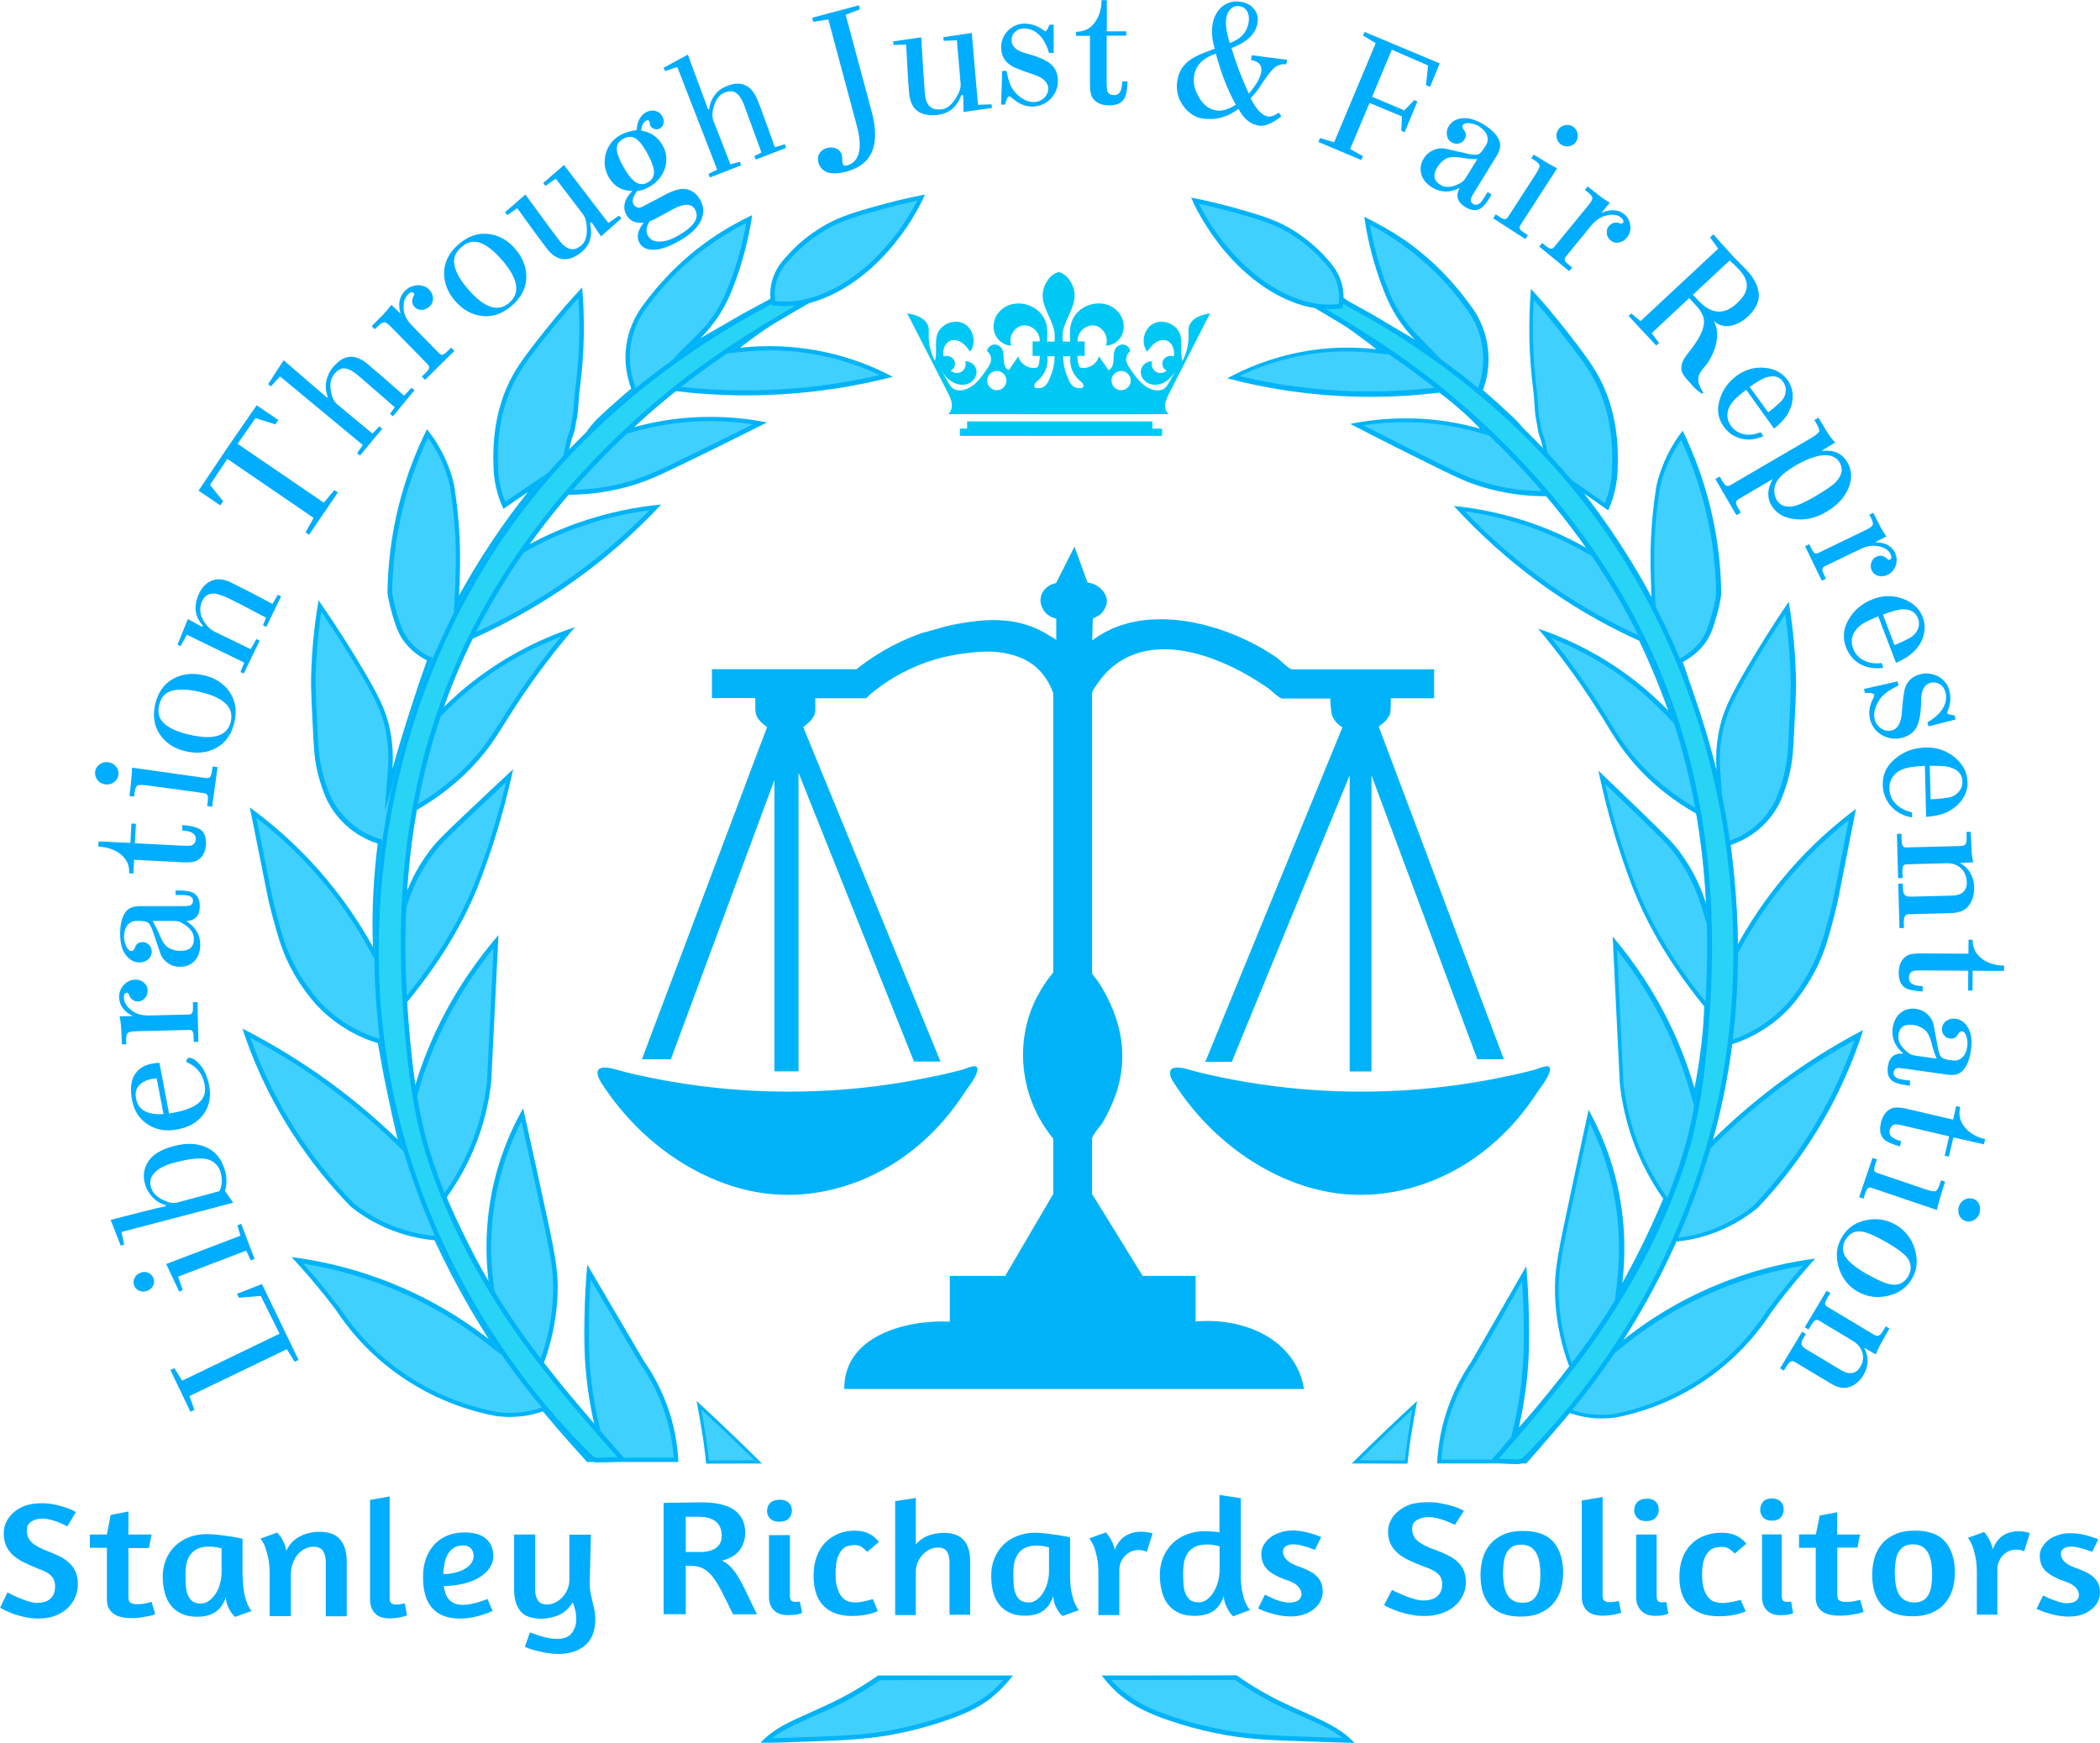
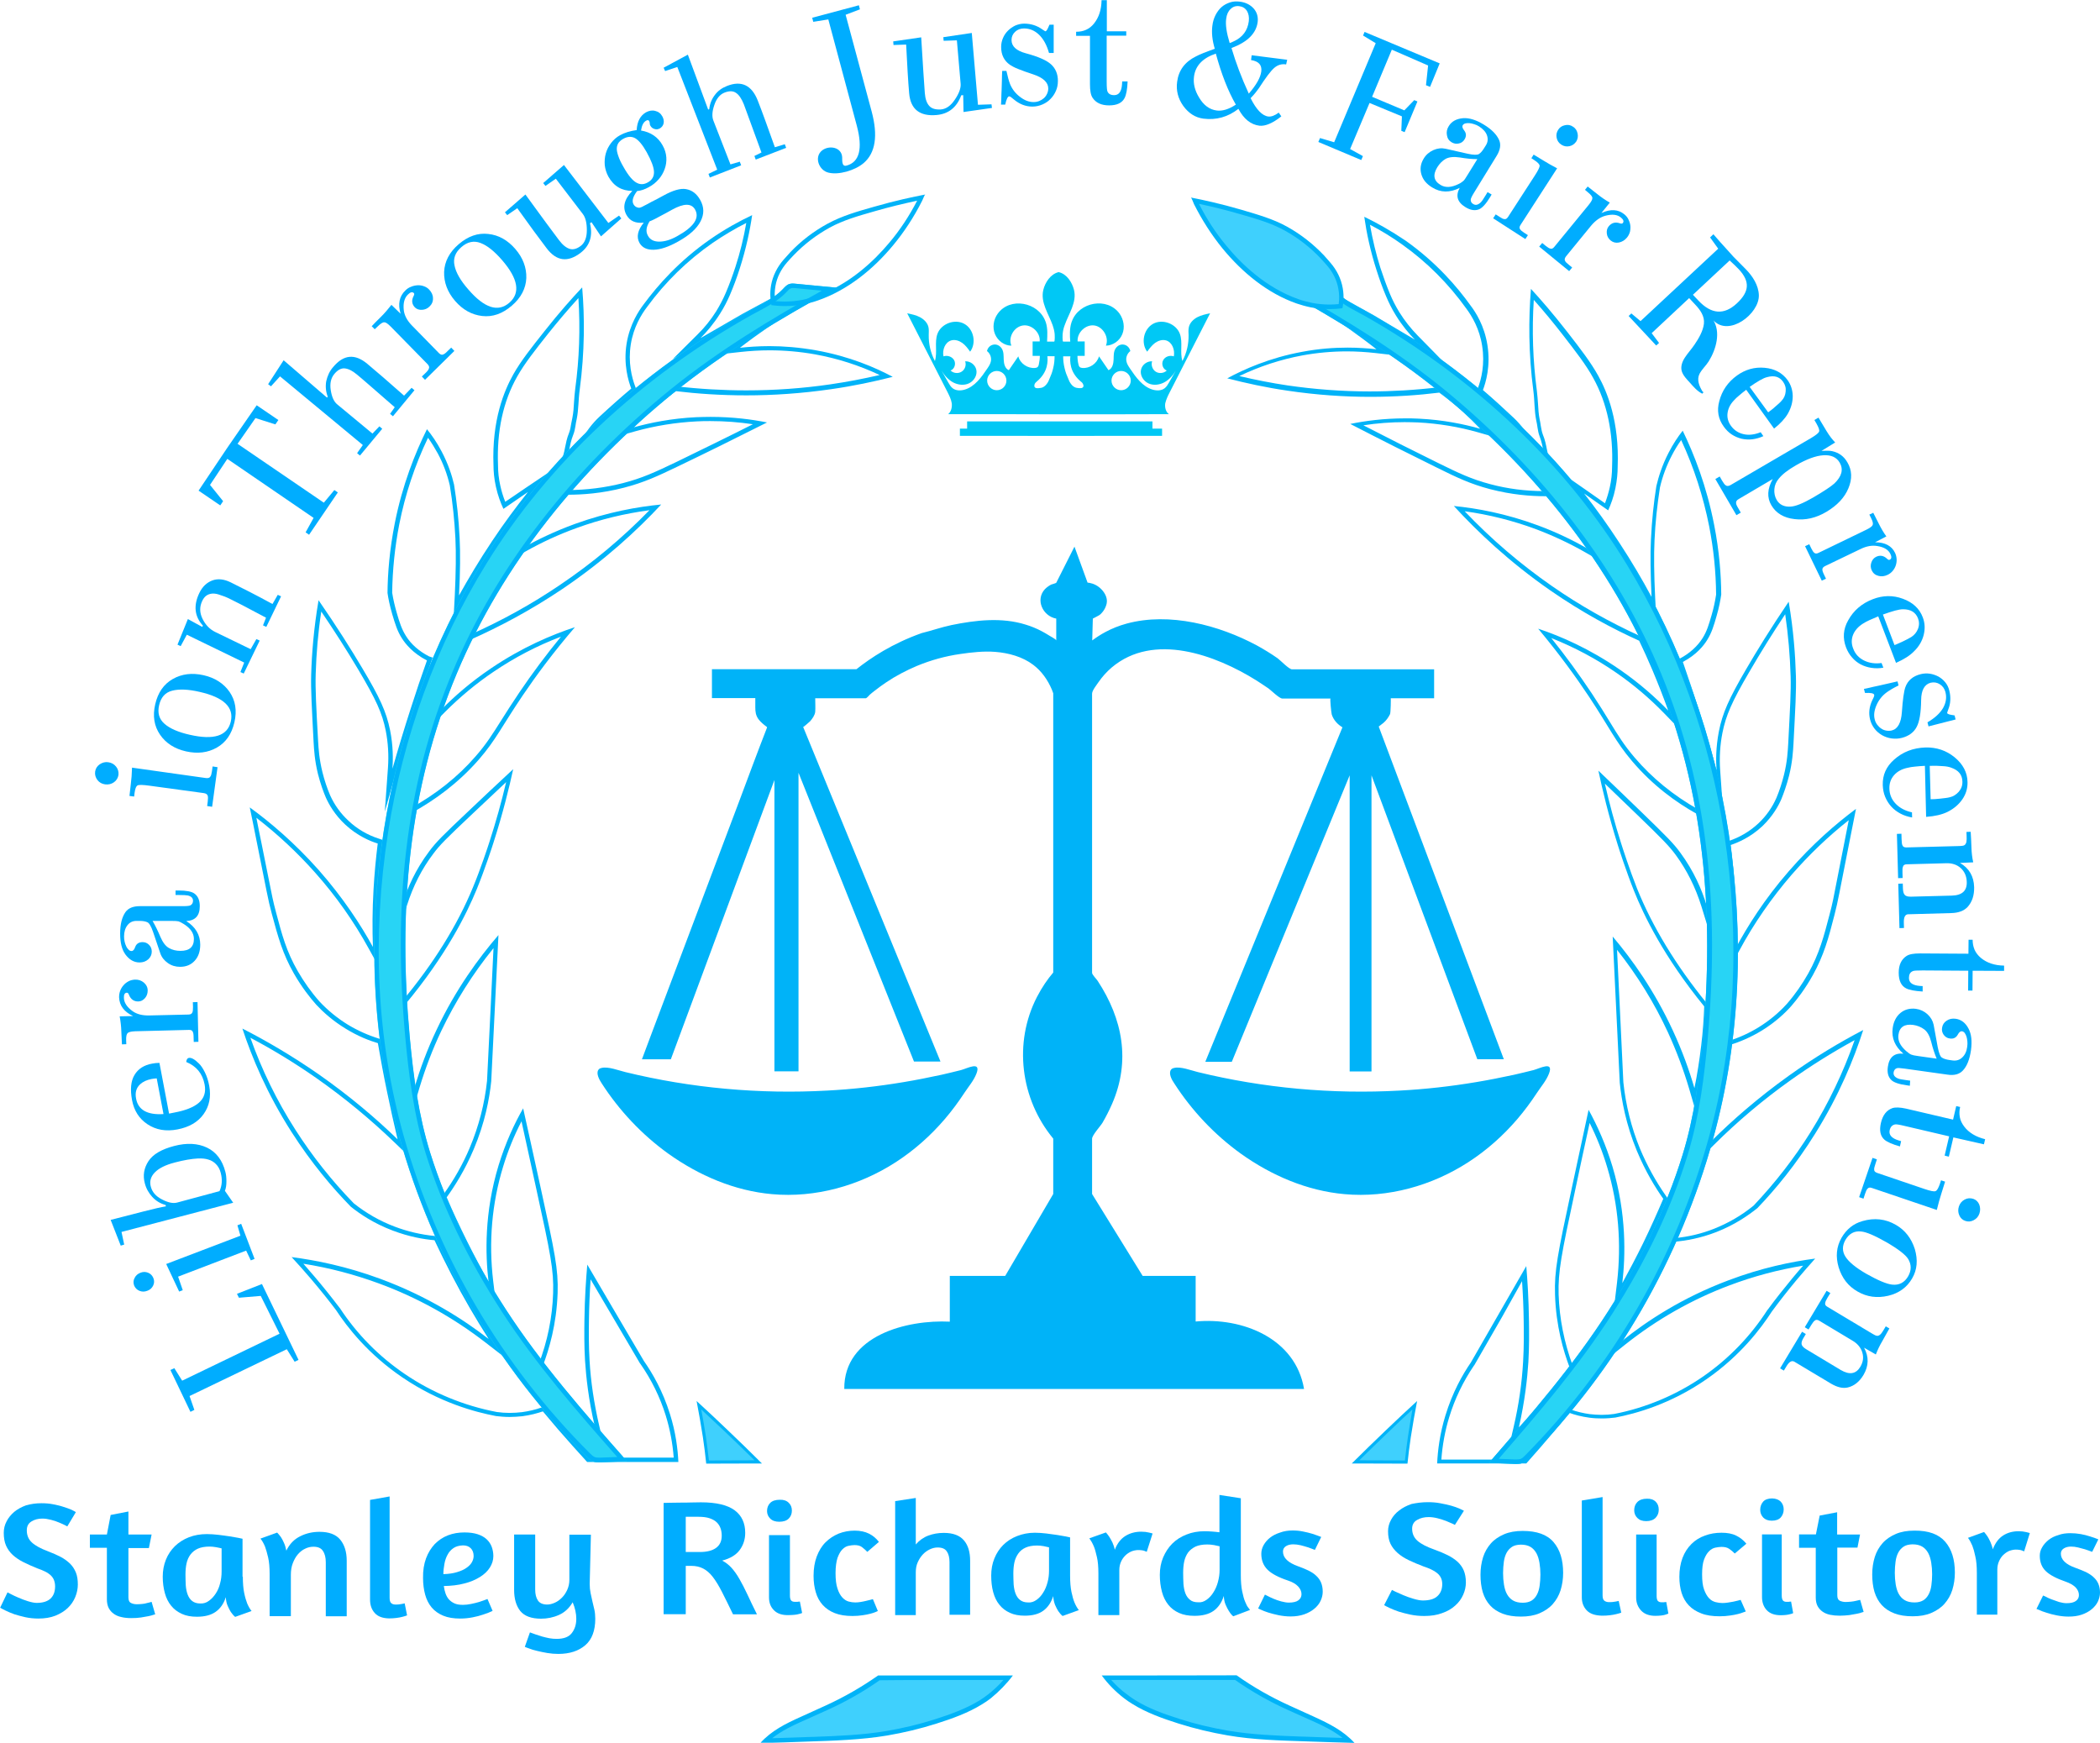
<svg xmlns="http://www.w3.org/2000/svg" version="1.1" id="Layer_1" x="0px" y="0px" viewBox="0 0 1394.9 1157.6" style="enable-background:new 0 0 1394.9 1157.6;" xml:space="preserve">
  <style type="text/css">
	.st0{fill:#00B3F8;}
	.st1{fill:#00C8F5;}
	.st2{fill:#3FD0FD;}
	.st3{fill:#28D4F5;}
	.st4{fill:#00ADFF;}
</style>
  <path class="st0" d="M560.8,922.6c0,0,305.4,0,305.4,0c-5.7-33.7-41-47.7-72-44.8c0-10.1,0-20.2,0-30.3H759l-33.6-54.4  c0,0,0-36.7,0-36.7c0-2.4,5.6-8.4,6.9-10.6c2.4-4.1,4.5-8.3,6.4-12.6c12.4-28.5,7-56.4-9.6-81.7c-0.7-1.1-3.7-4.1-3.7-5.3  c0-61.8,0-123.6,0-185.4c0-2.2,3.1-5.9,4.2-7.6c2.5-3.6,5.4-6.9,8.8-9.8c27.9-23.6,69-8.4,96.2,8.6c2.7,1.7,5.3,3.5,8,5.3  c1.8,1.3,7.2,6.7,9.2,6.7c10.7,0,21.3,0,32,0c-0.5,0,0.5,9.6,0.8,10.6c1.2,3.7,3.9,6.6,7.1,8.5c-30.4,74.1-60.7,148.2-91.1,222.2  h17.6l78.3-190.3v196.7H911V515l70.3,188.6h17.6c-27.7-73.7-55.4-147.3-83.1-221c0,0,2.8-2.2,3.1-2.4c1.9-1.6,3.3-3.6,4.4-5.8  c0.5-1,0.6-10.6,0.5-10.6c0,0,28.8,0,28.8,0v-19.2c0,0-94.4,0-94.4,0c-2,0-7.7-6-9.5-7.3c-4.4-3.1-9-5.9-13.7-8.5  c-25.3-13.6-58.2-22.3-86.6-14.6c-10.7,2.9-18.4,7.8-22.9,11.2c0.1-2.5,0.1-5,0.2-7.5c0.1-2.3,0.1-4.7,0.2-7c0,0,4.3-2.2,4.6-2.5  c2.3-1.9,4-4.7,4.6-7.6c0.8-4-1.7-7.9-4.6-10.4c-3.3-2.8-6.8-3.3-8.1-3.4c-2.9-8-5.8-15.9-8.7-23.9c0,0-12,23.9-12.1,24  c-0.2,0.3-2.9,1-3.4,1.2c-1.5,0.8-2.9,1.8-4.1,3c-6.6,7.1-1.4,18,7.5,19.6c0,4.8,0,9.7,0,14.5c0-0.7-4-2.8-4.6-3.2  c-1.6-1-3.3-2-5-2.9c-3.4-1.8-7-3.3-10.7-4.4c-15.9-5-33.2-3-49.3,0.3c-6.7,1.4-13.1,3.7-19.7,5.3c-19.6,6.9-34.1,16.6-43.4,24  c-32,0-64,0-96,0v19.2c0,0,28.8,0,28.8,0c0,2,0,4.1,0,6.1c0,3,0.3,5.4,2.1,7.9c1.5,2,3.5,3.6,5.5,5.1c0.1,0.1,0.2,0.1,0.2,0.3  c0,0.1,0,0.2-0.1,0.4c-6.5,16.7-12.7,33.5-19,50.3c-6.4,17-12.8,33.9-19.2,50.9s-12.8,33.9-19.2,50.9s-12.8,33.9-19.2,50.9  c-2.1,5.7-4.3,11.4-6.4,17.1c0,0,19.2,0,19.2,0l68.8-185.5v193.5h16V513.3l76.7,191.8h17.6c0,0-91.1-222-91.2-222.2  c0.1,0.2,4.3-3.5,4.6-3.8c1.5-1.7,3.2-4.1,3.4-6.3c0.2-2.9,0-6,0-9c0,0,33.6,0,33.6,0c0.6,0,2.3-2,2.7-2.4c1.1-0.9,2.1-1.8,3.2-2.6  c2.5-2,5.1-3.8,7.7-5.6c6.4-4.3,13.3-7.9,20.4-10.9c9.2-3.8,18.9-6.5,28.8-7.9c7.5-1.1,15.6-2,23.2-1.4c8.8,0.7,18.1,3.2,25.2,8.6  c5.6,4.2,9.7,10.1,12.4,16.5c0.3,0.8,0.6,1.6,0.9,2.4c0,61.8,0,123.7,0,185.5c-3.6,4.2-7.4,9.6-10.8,16.2  c-15.7,30.4-11,67.8,10.8,94.1c0,12.3,0,24.5,0,36.8l-31.9,54.4h-36.8c0,0,0,30.4,0,30.4C602.6,876.5,560.5,886.9,560.8,922.6z" />
  <path class="st0" d="M777.8,710.6c0.4-0.6,1-1,2-1.2c4.3-1.2,11.6,1.7,15.8,2.7c43.8,10.7,89.2,14.8,134.3,12.3  c16.9-0.9,33.8-2.8,50.5-5.6c8.5-1.4,16.9-3.1,25.3-4.9c4.3-1,8.6-2,12.9-3.1c4.2-1.1,13.6-6.3,10.3,2.3c-1.8,4.7-5.3,8.7-8,12.8  c-4,6.1-8.3,11.9-13,17.4c-9.4,11-20.3,20.7-32.5,28.6c-24.2,15.7-53.5,23.9-82.3,21.3c-24.9-2.2-48.6-12.4-68.9-26.9  c-17.5-12.6-32.6-28.6-44.3-46.8C778.2,717.1,776.1,712.9,777.8,710.6z" />
  <path class="st0" d="M397.5,710.6c0.4-0.6,1-1,2-1.2c4.3-1.2,11.6,1.7,15.8,2.7c43.8,10.7,89.2,14.8,134.3,12.3  c16.9-0.9,33.8-2.8,50.5-5.6c8.5-1.4,16.9-3.1,25.3-4.9c4.3-1,8.6-2,12.9-3.1c4.2-1.1,13.6-6.3,10.3,2.3c-1.8,4.7-5.3,8.7-8,12.8  c-4,6.1-8.3,11.9-13,17.4c-9.4,11-20.3,20.7-32.5,28.6c-24.2,15.7-53.5,23.9-82.3,21.3c-24.9-2.2-48.6-12.4-68.9-26.9  c-17.5-12.6-32.6-28.6-44.3-46.8C398,717.1,395.8,712.9,397.5,710.6z" />
  <path class="st1" d="M637.6,289.5v-4.8h4.8v-4.8h123.1v4.8h6.4v4.8C771.8,289.6,637.8,289.5,637.6,289.5z" />
  <path class="st1" d="M777,260.5c8.9-17.5,17.9-34.9,26.8-52.4c-2.9,0.6-5.8,1.2-8.5,2.6c-2.6,1.4-4.9,3.6-5.6,6.5  c-0.4,1.8-0.3,3.6-0.2,5.4c0.1,6-1.3,12-4.1,17.2c-1.8-5.8,0.4-12.4-1.7-18.1c-2.5-6.7-11.5-10.1-17.8-6.6  c-6.3,3.5-8.2,12.8-3.9,18.5c1.5-2.1,3.1-4.2,5.2-5.8c2.1-1.5,4.8-2.4,7.3-1.7c4.2,1.2,6,6.4,5.2,10.6c-2.6-0.9-5.8,0.1-7.1,2.6  c-1.3,2.4-0.2,5.9,2.4,6.8c-1.9,1.9-5.1,2.2-7.3,0.8c-2.2-1.4-3.3-4.5-2.4-6.9c-3.4-0.2-6.7,2.3-7.4,5.6c-0.8,3.6,1.5,7.4,4.8,9  c3.3,1.6,7.4,1.1,10.6-0.6c3.2-1.7,5.8-4.6,7.7-7.8c-1.5,2.6-3,5.3-4.5,7.9c-0.8,1.4-1.6,2.8-2.9,3.8c-2.2,1.7-5.3,1.7-8,0.9  c-6.7-2-11.1-8.2-15-14c-1-1.5-2.1-3.1-2.4-4.9c-0.5-2.5,0.6-5.2,2.6-6.7c-0.4-2-1.9-3.7-3.9-4.2c-2.4-0.6-4.6,0.5-5.9,2.5  c-1.4,2.2-1.2,4.8-1.3,7.3c-0.1,2.8-0.8,6-3.4,7.1c-2.1-3.1-4.2-6.1-6.3-9.2c-1.3,4.8-6.3,8.2-11.2,7.7c-0.6-0.1-1.3-0.2-1.7-0.7  c-0.4-0.4-0.6-1-0.7-1.5c-0.5-1.9-0.7-3.8-0.7-5.8c1.6,0,3.2,0,4.8,0c0-3.2,0-6.4,0-9.6c-1.6,0-3.2,0-4.7,0  c-0.5-5.9,5.4-11.5,11.2-10.6c5.8,0.9,9.8,8,7.6,13.4c4.7-0.1,9.2-3.3,10.9-7.7c1.8-4.4,0.9-9.6-1.8-13.5c-8.2-11.4-27-7.8-31.7,5  c-0.1,0.3-0.2,0.5-0.3,0.8c-1.3,4.1-1.1,8.5-0.8,12.7c-1.6,0-3.1,0-4.7,0c-0.6,0-0.4-5-0.3-5.5c0.2-1.8,0.6-3.6,1.3-5.4  c2.6-7.5,8.2-15.1,6.2-23.4c-1.2-4.9-4.7-10.5-10-11.8c0,0,0-0.1,0-0.1c-0.1,0-0.1,0-0.2,0.1c-0.1,0-0.1,0-0.2-0.1c0,0,0,0.1,0,0.1  c-5.2,1.3-8.8,6.8-10,11.8c-2,8.3,3.6,16,6.2,23.4c0.6,1.7,1.1,3.6,1.3,5.4c0.1,0.5,0.3,5.5-0.3,5.5c-1.6,0-3.1,0-4.7,0  c0.2-4.3,0.5-8.6-0.8-12.7c-0.1-0.3-0.2-0.5-0.3-0.8c-4.7-12.7-23.5-16.4-31.7-5c-2.8,3.9-3.6,9.1-1.8,13.5  c1.8,4.4,6.2,7.7,10.9,7.7c-2.3-5.5,1.7-12.5,7.6-13.4c5.8-0.9,11.8,4.7,11.2,10.6c-1.6,0-3.2,0-4.7,0c0,3.2,0,6.4,0,9.6  c1.6,0,3.2,0,4.8,0c0,1.9-0.3,3.9-0.7,5.8c-0.1,0.5-0.3,1.1-0.7,1.5c-0.4,0.5-1.1,0.6-1.7,0.7c-4.9,0.5-10-2.9-11.2-7.7  c-2.1,3.1-4.2,6.1-6.3,9.2c-2.6-1.1-3.3-4.3-3.4-7.1c-0.1-2.5,0.1-5.1-1.3-7.3c-1.3-2-3.5-3.1-5.9-2.5c-2,0.5-3.5,2.2-3.9,4.2  c2,1.5,3.1,4.2,2.6,6.7c-0.3,1.8-1.4,3.4-2.4,4.9c-3.9,5.8-8.3,12-15,14c-2.7,0.8-5.8,0.8-8-0.9c-1.3-1-2.1-2.4-2.9-3.8  c-1.5-2.6-3-5.3-4.5-7.9c1.9,3.1,4.4,6,7.7,7.8c3.2,1.7,7.3,2.2,10.6,0.6c3.3-1.6,5.6-5.4,4.8-9c-0.7-3.3-4-5.8-7.4-5.6  c0.9,2.5-0.1,5.5-2.4,6.9c-2.2,1.4-5.4,1.1-7.3-0.8c2.6-0.9,3.7-4.4,2.4-6.8c-1.3-2.4-4.5-3.5-7.1-2.6c-0.9-4.2,1-9.4,5.2-10.6  c2.5-0.7,5.2,0.2,7.3,1.7c2.1,1.5,3.7,3.7,5.2,5.8c4.3-5.7,2.4-15.1-3.9-18.5c-6.3-3.5-15.3-0.1-17.8,6.6  c-2.1,5.7,0.1,12.3-1.7,18.1c-2.8-5.3-4.2-11.3-4.1-17.2c0-1.8,0.2-3.7-0.2-5.4c-0.7-2.9-3-5.1-5.6-6.5c-2.6-1.4-5.6-2-8.5-2.6  c8.9,17.5,17.9,34.9,26.8,52.4c1.2,2.4,2.4,4.8,2.8,7.4c0.3,2.6-0.4,5.6-2.4,7.2c24.4,0,48.7,0,73.1,0.1c0,0,0,0,0,0  c0.1,0,0.1,0,0.2,0c0.1,0,0.1,0,0.2,0c0,0,0,0,0,0c24.4,0,48.7,0,73.1-0.1c-2.1-1.6-2.8-4.6-2.4-7.2  C774.6,265.3,775.8,262.8,777,260.5z M662.1,259.2c-3.5,0-6.4-2.9-6.4-6.4c0-3.5,2.9-6.4,6.4-6.4c3.5,0,6.4,2.9,6.4,6.4  C668.5,256.3,665.7,259.2,662.1,259.2z M699.5,244.8c-0.6,2.5-1.4,4.6-2.2,6.3c-0.5,1.1-0.8,2.2-1.5,3.2c-0.7,1.1-1.6,2.1-2.8,2.8  c-0.9,0.5-1.8,0.6-2.8,0.7c-0.8,0.1-2,0.2-2.7-0.4c-0.6-0.5-0.5-1.4-0.3-2.1c0.3-0.9,0.9-1.4,1.6-2c3-2.5,5.4-5.8,6.4-9.6  c0.8-3,0.7-5.6,0.5-7.1c3.2,0,4.8,0.1,4.8,0C700.5,239,700.3,241.7,699.5,244.8z M719.2,257.4c-0.7,0.6-1.9,0.4-2.7,0.4  c-1-0.1-1.9-0.2-2.8-0.7c-1.2-0.6-2.1-1.7-2.8-2.8c-0.7-1-1-2.1-1.5-3.2c-0.8-1.7-1.6-3.8-2.2-6.3c-0.8-3.1-1-5.9-1-8.1  c0,0,1.6,0,4.8,0c-0.2,1.5-0.3,4.1,0.5,7.1c1,3.8,3.4,7.1,6.4,9.6c0.7,0.5,1.3,1.1,1.6,2C719.8,256,719.8,256.9,719.2,257.4z   M744.7,259.2c-3.5,0-6.4-2.9-6.4-6.4c0-3.5,2.9-6.4,6.4-6.4c3.5,0,6.4,2.9,6.4,6.4C751.1,256.3,748.2,259.2,744.7,259.2z" />
  <g>
    <path class="st2" d="M896.1,1156.1c-9.3-0.2-18.7-0.5-28-0.9l-3.7-0.1c-16-0.6-32.6-1.2-48.6-3.9c-11.3-1.9-22.2-4.6-32.5-7.8   c-10.2-3.2-20.8-7-30.1-12.7c-2-1.2-3.8-2.5-5.6-3.9c-4.7-3.6-8.9-7.8-12.6-12.4h86c11.1,7.7,22.7,14.4,34.8,19.8   c5.3,2.4,10.6,4.8,15.8,7.2l0.7,0.3C880.8,1145.5,889.1,1149.6,896.1,1156.1z" />
    <g>
      <path class="st0" d="M738.1,1115.9c18.9,0,74.4,0,82.3,0c11,7.7,22.7,14.3,34.6,19.7c5.3,2.4,10.7,4.8,16,7.2l0.5,0.2    c7.2,3.2,14.2,6.6,20.3,11.4c-7.9-0.2-15.9-0.5-23.8-0.8l-3.7-0.1c-16-0.6-32.5-1.2-48.4-3.9c-11.2-1.9-22.1-4.5-32.3-7.8    c-10.1-3.2-20.6-6.9-29.7-12.6c-1.9-1.2-3.7-2.5-5.4-3.8C744.7,1122.7,741.3,1119.4,738.1,1115.9 M731.8,1112.9    c4.2,5.7,9.2,10.8,14.8,15.1c1.8,1.4,3.7,2.7,5.7,3.9c9.3,5.8,20,9.6,30.4,12.9c10.7,3.4,21.7,6,32.7,7.9c17.4,3,35,3.4,52.6,4    c10.7,0.4,21.3,0.7,31.7,1c-7.5-8.2-16.9-12.8-26.9-17.4c-5.5-2.5-11-5-16.5-7.5c-12.3-5.6-23.9-12.2-34.9-20    C821.4,1112.9,731.8,1112.9,731.8,1112.9L731.8,1112.9z" />
    </g>
  </g>
  <g>
    <path class="st2" d="M508.6,1156.1c6.9-6.5,15.2-10.5,23.9-14.4l0.8-0.4c5.2-2.4,10.5-4.7,15.7-7.1c12-5.4,23.7-12.1,34.8-19.8h86   c-3.7,4.6-8,8.8-12.6,12.4c-1.7,1.3-3.6,2.6-5.6,3.9c-9.2,5.7-19.9,9.5-30.1,12.7c-10.3,3.3-21.3,5.9-32.5,7.8   c-16,2.7-32.6,3.3-48.6,3.9l-3.7,0.1C527.3,1155.5,517.9,1155.8,508.6,1156.1z" />
    <g>
      <path class="st0" d="M666.5,1115.9c-3.1,3.6-6.6,6.8-10.3,9.7c-1.7,1.3-3.5,2.6-5.4,3.8c-9.1,5.6-19.7,9.4-29.7,12.6    c-10.3,3.3-21.1,5.9-32.3,7.8c-15.9,2.7-32.4,3.3-48.4,3.9l-3.7,0.1c-7.9,0.3-15.8,0.5-23.8,0.8c6.1-4.8,13.1-8.2,20.3-11.4    l0.5-0.2c5.3-2.4,10.7-4.8,16-7.2c12-5.4,23.6-12,34.6-19.7C592.1,1115.9,647.6,1115.9,666.5,1115.9 M672.8,1112.9    c0,0-89.5,0-89.5,0c-11,7.7-22.6,14.4-34.9,20c-5.5,2.5-11,5-16.5,7.5c-10,4.5-19.4,9.1-26.9,17.4c10.5-0.2,21.1-0.6,31.7-1    c17.6-0.6,35.2-1.1,52.6-4c11.1-1.9,22-4.5,32.7-7.9c10.4-3.3,21.1-7.1,30.4-12.9c2-1.2,3.9-2.5,5.7-3.9    C663.6,1123.6,668.6,1118.5,672.8,1112.9L672.8,1112.9z" />
    </g>
  </g>
  <g>
-     <path class="st2" d="M955.7,970.7c0.6-10.2,2.4-20.3,5.3-30c3.8-12.4,9.4-24.1,16.7-34.8l0.1-0.1l34.4-59.8   c0.8,10.5,1.3,21.2,1.4,31.8c0.1,8.2,0.2,16.6-0.4,26.9c-0.9,14.3-2.9,28.8-6.2,43.2l-1.2,5.4l3.8-4.1c6.6-7,13-14.4,19.2-21.8   c5-6,9.8-12.2,14.5-18.4l0.5-0.7l-0.3-0.8c-5.8-15.6-9-31.7-9.5-47.8c-0.4-15.4,1.7-26.2,11-69.7c4.6-21.4,8.3-38.5,10.4-48.7   c5.7,10.9,10.4,22.3,13.8,33.9c7.3,24.7,9.5,50.5,6.5,76.7l-0.9,7.5l3.7-6.6c4.9-8.8,9.6-17.8,13.9-26.7   c4.7-9.6,9.2-19.5,13.3-29.4l0.3-0.8l-0.5-0.7c-7-9.9-12.9-20.6-17.4-31.7c-5.9-14.2-9.6-29.3-11.2-44.7l-4.4-92.6   c14.8,18,27.2,37.7,36.9,58.7c5.7,12.2,10.5,25,14.3,38l1.7,5.9l1.2-6c1.9-9.4,3.4-19,4.5-28.6c1-8.6,1.7-17.4,2-26l0-0.6l-0.4-0.4   c-20.7-25.4-36.3-51.1-46.5-76.5c-4.9-12.3-9.8-27.6-10.7-30.5c-4.6-14.6-8.6-29.4-11.8-44.2c8.4,8,16.9,16.2,25.2,24.2   c17.6,17.1,21.2,20.8,25.6,26.8c7.5,10.2,13.3,21.8,17.2,34.5l3.5,11.2l-0.5-11.7c-0.5-12-1.5-24.1-2.9-36   c-1-8.3-2.2-16.7-3.5-24.9l-0.1-0.7l-0.6-0.4c-16.7-9.4-31-21.1-42.7-34.8c-7-8.3-11.1-14.8-16.7-23.9c-3.2-5.2-6.9-11.2-11.9-18.7   c-9.3-14.1-19.6-27.9-30.4-41.1c17.4,6.3,33.8,14.9,48.9,25.3c11.4,7.9,22.1,16.9,31.8,26.9l4.8,4.9l-2.3-6.5   c-3.2-9.1-6.8-18.1-10.5-27c-2.8-6.5-5.7-13.1-8.8-19.5l-0.2-0.5l-0.5-0.2c-20.5-9.3-40.3-20.5-58.8-33.3   c-22.2-15.3-42.7-33.1-61.1-52.9c17.7,2.1,35,6.2,51.6,12.4c11.5,4.3,22.7,9.6,33.4,15.7l5.5,3.2l-3.5-5.3   c-4.6-7-9.5-13.8-14.7-20.3c-4.1-5.1-8.3-10.2-12.7-15l-0.5-0.5l-0.7,0c-0.6,0-1.2,0-1.8,0c-12.2,0-24.4-1.6-36.1-4.6   c-12.6-3.3-21.1-7.3-35-14.2c-17.8-8.8-35.9-17.9-53.6-27.1c10.6-1.9,21.4-2.9,32.1-2.9c3,0,6.1,0.1,9.1,0.2   c13.6,0.7,27.1,2.9,40.2,6.7l5.2,1.5l-3.7-4c-3.9-4.2-8-8.2-12.3-12c-4.8-4.3-9.9-8.4-15.1-12.2l-0.5-0.3l-0.6,0.1   c-15.2,1.8-30.5,2.8-45.6,2.8c-18.3,0-36.7-1.4-54.7-4c-12.1-1.8-24.2-4.2-36.1-7.2c14.5-7.5,29.9-12.7,45.9-15.7   c9.8-1.8,19.9-2.7,30-2.7c6.3,0,12.7,0.4,19,1.1l5.3,0.6l-4.2-3.3c-5.9-4.6-12-9.2-18.1-13.5c-8.4-6-17.1-11.8-25.9-17.2l17.6-2.1   l22.9,12.7l37.4,22.1l-8.1-8.2c-4.7-4.8-8.9-10.1-12.4-15.8c-2.4-4-4.6-8.2-6.4-12.5c-2.3-5.7-4.5-11.5-6.3-17.4   c-3.3-10.5-5.9-21.3-7.6-32.3c8.5,4.2,16.7,9.1,24.4,14.6c16.5,11.7,30.9,26.1,42.8,42.8c3.9,5.2,9,13.9,10.8,25.5   c1.9,12.3-0.5,22.6-3,29l-0.4,1l0.8,0.7c6.9,6,13.8,12.2,20.4,18.5c5.6,5.3,9.2,11.1,12.7,16.6c2.9,4.6,5.8,9.3,9.9,13.8l2.3-1.9   c-1.5-2.1-2.1-5-2.7-8.4c-0.6-2.9-1.2-6.2-2.6-9.6c-0.8-1.9-1.1-4.2-1.4-6.3c-0.2-1.4-0.4-2.7-0.7-4c-0.7-3.5-0.9-7-1.1-10.7   c-0.2-2.8-0.3-5.6-0.7-8.7c-2.7-21-3.4-42.6-1.8-64c7.6,8.4,14.9,17.1,21.9,26.1c8.6,11,15.3,19.8,20.3,28.7   c9.3,16.8,13.6,37,12.7,59.8c0,4.7-0.5,9.3-1.5,13.9c-0.9,4.3-2.3,8.6-4,12.7l-22.6-15.9l6.1,7.9c8.2,10.5,16,21.5,23.3,32.6   c7.6,11.6,14.8,23.7,21.3,35.9l3.2,5.9l-0.3-6.7c-0.7-14.9-0.9-28-0.4-37.8c0.6-11.8,1.8-23.7,3.6-35.4c1.7-7.6,4.4-14.9,8-21.7   c2.3-4.4,4.9-8.5,7.8-12.5c9.1,19.1,15.7,39.3,19.8,60c2.9,15,4.5,30.4,4.6,45.8c-0.7,4.7-1.8,9.4-3.1,14   c-1.8,6.1-3.2,10.9-6.1,15.6c-3.5,5.6-8.9,10.5-15.5,14l-1.1,0.6l0.4,1.2c3.6,10.5,7.2,21.3,10.5,32c4.1,13.2,8.1,26.6,11.8,39.8   l4,14.4l-1-14.9c-0.6-8.5-0.1-17,1.5-25.2c2.3-11.7,6.3-20.9,18-40.9c8.2-14,16.9-28,26.1-41.7c2.3,15,3.8,30.2,4.2,45.4   c0.3,10-0.4,21.6-1.6,44.7c-0.3,4.8-0.6,11.9-2.8,21c-1.3,5.3-3,10.5-5.1,15.5c-2.9,6.6-7,12.4-12.2,17.4   c-5.8,5.5-12.8,9.7-20.4,12.2l-1.2,0.4l0.2,1.2c1.3,10.1,2.2,20.4,2.8,30.6c0.7,12.5,0.8,25.3,0.4,37.8l-0.2,6.4l3-5.6   c9.8-18.2,21.6-35.3,35.1-50.9c12.4-14.3,26.3-27.4,41.3-38.9c-1,5.1-2.4,11.9-3.9,19.8c-1.9,9.7-3.3,16.9-4.4,22.4   c-2.6,13.2-3.3,17.2-5.2,24.4c-3.8,14.7-6.8,26.2-14.3,39.6c-4,7.2-8.8,14.1-14.3,20.4c-5.5,6.1-11.9,11.4-18.9,15.7   c-6.4,4-13.2,7.1-20.4,9.4l-0.9,0.3l-0.2,0.9c-1.8,10.7-3.8,21.6-5.9,32.3c-2.1,10.5-4.4,21.1-6.8,31.6l-1.2,5.1l3.7-3.7   c15.8-15.6,32.9-30.1,51-43c14.7-10.5,30.1-20.1,46.1-28.6c-7.6,22.8-17.9,44.6-30.6,65c-11,17.6-23.8,34.1-38.2,49.2   c-8.1,6.6-17.1,11.9-26.8,15.7c-8.5,3.3-17.5,5.5-26.7,6.3l-0.9,0.1l-0.4,0.8c-3.5,7.7-7.2,15.5-11.1,23   c-7.3,14.4-15.4,28.6-24,42.4l-4.6,7.4l6.8-5.4c21.2-16.9,44.8-30.3,70-39.7c17.1-6.4,34.9-11,53.1-13.7c-3.3,3.7-6.6,7.5-9.8,11.4   c-5.6,6.8-11.1,13.8-16.4,20.8c-11.3,17.7-25.8,32.6-42.9,44.5c-17.9,12.4-38.7,21.2-60.1,25.3c-2.8,0.4-5.6,0.6-8.5,0.6   c-2.7,0-5.5-0.2-8.2-0.5c-4.4-0.6-8.8-1.6-13-3.2l-1-0.4l-0.7,0.8c-3.1,3.8-6.4,7.7-9.6,11.5c-6.1,7.2-12.3,14.4-18.7,21.5H955.7z" />
    <path class="st0" d="M910,149.3c7.5,3.9,14.7,8.3,21.5,13.2c16.3,11.6,30.6,25.9,42.5,42.5l0,0l0,0c3.8,5.1,8.8,13.5,10.5,24.8   c1.9,12-0.5,22-2.9,28.2l-0.7,2l1.6,1.4c6.9,6,13.7,12.2,20.4,18.4c5.5,5.2,8.9,10.6,12.4,16.3c2.9,4.6,5.9,9.5,10.1,14l4.6-3.8   c-1.3-1.8-1.8-4.6-2.5-7.8c-0.6-3-1.2-6.3-2.7-9.9c-0.7-1.8-1-3.9-1.4-6c-0.2-1.4-0.4-2.8-0.7-4c-0.7-3.5-0.9-6.9-1.1-10.5   c-0.2-2.8-0.4-5.7-0.8-8.8c-2.6-19.8-3.3-40-2-60.1c6.7,7.5,13.2,15.4,19.4,23.4c8.5,11,15.3,19.7,20.1,28.5   c9.2,16.6,13.4,36.5,12.5,59l0,0l0,0c0,4.5-0.5,9.1-1.5,13.5c-0.8,3.6-1.9,7.2-3.2,10.7l-6-4.2l-7-4.9L1037,314l12.3,15.8   c8.2,10.5,16,21.4,23.2,32.5c7.6,11.6,14.7,23.6,21.3,35.8l6.3,11.8l-0.7-13.3c-0.7-14.9-0.9-27.9-0.4-37.7   c0.5-11.7,1.8-23.5,3.6-35.1c1.7-7.4,4.4-14.6,7.9-21.3c1.8-3.5,3.9-7,6.2-10.2c8.5,18.3,14.7,37.6,18.6,57.3   c2.9,14.9,4.5,30.2,4.6,45.4c-0.7,4.6-1.7,9.2-3,13.6c-1.8,6.2-3.1,10.7-6,15.3c-3.4,5.4-8.6,10.1-15,13.5l-2.3,1.2l0.8,2.4   c3.6,10.5,7.2,21.3,10.5,31.9c4.1,13.1,8.1,26.5,11.8,39.8l8,28.7l-2.1-29.7c-0.6-8.4-0.1-16.8,1.5-24.9   c2.3-11.5,6.2-20.6,17.8-40.4c7.5-12.9,15.5-25.8,23.9-38.4c2,13.7,3.2,27.6,3.6,41.3c0.3,9.9-0.4,21.5-1.6,44.6   c-0.3,5-0.6,11.8-2.8,20.7c-1.3,5.2-2.9,10.3-5,15.3c-2.8,6.4-6.8,12.1-11.9,16.9c-5.6,5.3-12.5,9.4-19.8,11.8l-2.3,0.8l0.3,2.5   c1.3,10.1,2.2,20.4,2.8,30.5c0.7,12.5,0.8,25.2,0.4,37.7l-0.4,12.8l6.1-11.3c9.7-18.1,21.5-35.1,34.9-50.6   c11.5-13.2,24.2-25.4,37.9-36.2c-1,5.2-2.1,10.5-3.1,15.8c-1.9,9.7-3.3,16.7-4.4,22.4c-2.6,13.5-3.3,17.2-5.2,24.3   c-3.8,14.6-6.8,26.1-14.2,39.3c-4,7.1-8.7,13.9-14.1,20.1c-5.4,6-11.7,11.2-18.6,15.5c-6.3,3.9-13,7-20.1,9.2l-1.8,0.6l-0.3,1.8   c-1.8,10.7-3.8,21.6-5.9,32.2c-2.1,10.5-4.4,21.1-6.8,31.5l-2.3,10.1l7.4-7.3c15.7-15.6,32.8-30,50.8-42.8   c13.6-9.7,27.9-18.6,42.5-26.6c-7.5,21.4-17.3,41.9-29.2,61c-10.9,17.5-23.7,33.9-37.9,48.9c-7.9,6.5-16.8,11.6-26.3,15.4   c-8.4,3.3-17.2,5.4-26.2,6.2l-1.7,0.2l-0.7,1.6c-3.5,7.7-7.2,15.4-11,22.9c-7.3,14.4-15.4,28.6-23.9,42.2l-9.3,14.8l13.7-10.9   c21.1-16.8,44.5-30.1,69.6-39.5c15.7-5.9,32.1-10.3,48.7-13c-2.4,2.7-4.8,5.5-7.1,8.3c-5.6,6.8-11.2,13.8-16.4,20.9l-0.1,0.1   l-0.1,0.1c-11.2,17.4-25.5,32.2-42.4,44c-17.7,12.3-38.2,21-59.4,25.1c-2.7,0.4-5.5,0.6-8.3,0.6c-2.7,0-5.3-0.2-8-0.5   c-4.3-0.6-8.6-1.6-12.7-3.1l-2-0.7l-1.3,1.6c-3.1,3.8-6.4,7.7-9.6,11.5c-5.9,7-12,14.1-18.2,20.9h-54.7c0.7-9.5,2.4-19,5.2-28.1   c3.7-12.2,9.3-23.8,16.5-34.4l0.1-0.1l0.1-0.1l18.4-32L1011,851c0.6,8.9,1,17.9,1.1,26.8c0.1,8.1,0.2,16.5-0.4,26.8   c-0.8,14.2-2.9,28.7-6.2,42.9l-2.5,10.8l7.6-8.1c6.6-7.1,13.1-14.4,19.2-21.8c5-6,9.9-12.2,14.5-18.4l1-1.3l-0.6-1.5   c-5.7-15.4-8.9-31.4-9.4-47.4c-0.4-15.2,1.7-26,11-69.3c3.2-15.1,6.4-30.1,9.6-44.6c4.8,9.6,8.8,19.7,11.8,29.9   c7.3,24.5,9.4,50.1,6.4,76.1l-1.8,15l7.4-13.2c4.9-8.8,9.6-17.8,14-26.8c4.7-9.7,9.2-19.6,13.4-29.5l0.6-1.5l-1-1.4   c-6.9-9.8-12.7-20.4-17.3-31.4c-5.8-14.1-9.5-29-11.1-44.2l-2.3-48.5l-1.9-39.5c13.4,16.9,24.8,35.3,33.8,54.8   c5.6,12.2,10.4,24.9,14.2,37.8l3.4,11.7l2.4-12c1.9-9.5,3.4-19.1,4.5-28.7c1-8.6,1.7-17.4,2-26.1l0-1.1l-0.7-0.9   c-20.6-25.3-36.1-50.9-46.3-76.2c-4.9-12.3-9.8-27.5-10.7-30.4c-4.1-12.9-7.7-26.1-10.7-39.3c7.2,6.9,14.5,13.9,21.6,20.8   c17.6,17,21.1,20.7,25.5,26.6c7.4,10.1,13.1,21.5,17,34l6.9,22.4l-1-23.4c-0.5-12-1.5-24.2-2.9-36.1c-1-8.3-2.2-16.7-3.6-25   l-0.2-1.4l-1.2-0.7c-16.5-9.3-30.7-20.9-42.3-34.5c-7-8.2-11-14.7-16.5-23.7c-3.2-5.3-6.9-11.2-11.9-18.8   c-8.4-12.6-17.4-25-27-36.9c15.3,6.1,29.9,13.8,43.4,23.2c11.3,7.8,21.9,16.8,31.5,26.7l9.6,9.9l-4.6-13c-3.2-9.1-6.8-18.2-10.6-27   c-2.8-6.6-5.8-13.2-8.8-19.6l-0.5-1l-1-0.5c-20.4-9.3-40.1-20.4-58.5-33.2c-20.9-14.5-40.4-31.2-58-49.7   c16.1,2.2,31.9,6.2,47.1,11.8c11.4,4.3,22.6,9.5,33.2,15.6l11,6.3l-7-10.6c-4.6-7-9.6-13.9-14.7-20.4c-4.1-5.2-8.4-10.2-12.8-15.1   l-0.9-1l-1.4,0c-0.6,0-1.2,0-1.8,0c-12.1,0-24.1-1.5-35.7-4.6c-12.5-3.3-20.9-7.3-34.7-14.1c-16.5-8.1-33.1-16.5-49.6-25   c9.1-1.4,18.3-2.1,27.4-2.1c3,0,6,0.1,9,0.2c13.5,0.7,26.9,2.9,39.9,6.6l10.5,3l-7.5-7.9c-3.9-4.2-8.1-8.2-12.4-12.1   c-4.8-4.3-10-8.5-15.2-12.3l-1-0.7l-1.2,0.1c-15.1,1.8-30.4,2.7-45.4,2.7c-18.2,0-36.6-1.4-54.5-4c-10.7-1.6-21.4-3.7-32-6.2   c13.3-6.4,27.3-11,41.8-13.7c9.8-1.8,19.7-2.7,29.7-2.7c6.3,0,12.6,0.4,18.9,1.1l10.6,1.2l-8.4-6.6c-5.9-4.6-12-9.2-18.2-13.6   c-7.3-5.2-14.8-10.2-22.4-15l12.9-1.6l22.4,12.5l13.7,8.1l13.8,8.1l19.8,11.7l-16.1-16.4c-4.6-4.7-8.7-9.9-12.2-15.5   c-2.4-3.9-4.5-8-6.3-12.3c-2.3-5.6-4.4-11.4-6.3-17.2C914.1,169,911.7,159.2,910,149.3 M906.2,144c1.5,10.6,4,22.5,8.1,35.3   c2,6.3,4.1,12.1,6.4,17.5c1.6,3.8,3.7,8.2,6.5,12.7c4.2,6.8,8.7,12.1,12.6,16.1c-9.2-5.4-18.4-10.9-27.5-16.3   c-7.8-4.3-15.5-8.6-23.3-12.9c-7.4,0.9-14.9,1.8-22.3,2.7c9.5,5.8,19.4,12.2,29.5,19.4c6.3,4.5,12.4,9,18.1,13.5   c-5.4-0.6-11.9-1.1-19.2-1.1c-8.9,0-19.1,0.7-30.2,2.8c-21.7,4-38.6,11.6-49.7,17.6c12.3,3.2,25.6,6.1,40,8.2   c19.5,2.9,37.9,4.1,55,4.1c16.7,0,32.1-1.1,45.8-2.8c4.8,3.5,9.8,7.5,15,12.1c4.5,4.1,8.6,8.1,12.2,11.9c-10.6-3-24.3-5.9-40.6-6.7   c-3.1-0.2-6.2-0.2-9.1-0.2c-14.5,0-26.9,1.7-36.6,3.7c21.3,11,40.6,20.7,57.5,29c13.5,6.7,22.4,10.9,35.3,14.3   c14.6,3.8,27.3,4.7,36.4,4.7c0.6,0,1.2,0,1.8,0c4.1,4.6,8.4,9.6,12.7,15c5.5,7,10.3,13.8,14.6,20.2c-9.4-5.4-20.6-11-33.6-15.8   c-21.3-7.9-40.7-11.4-55.9-12.9c15.6,17,36.6,37,64.1,56.1c21.2,14.7,41.5,25.5,59,33.4c3,6.2,5.9,12.7,8.8,19.5   c3.9,9.3,7.4,18.2,10.5,26.9c-8.3-8.5-18.8-18-32-27.1c-20.2-14-39.4-22.3-54.4-27.3c14.2,17,25.3,32.4,33.8,45.2   c13.7,20.7,17.5,29.7,28.6,42.8c13.6,16,28.9,27.2,43.1,35.1c1.3,7.9,2.5,16.2,3.5,24.8c1.5,12.6,2.4,24.6,2.9,35.9   c-3.2-10.5-8.5-22.8-17.4-34.9c-4.6-6.3-8.7-10.4-25.8-27c-8.3-8.1-18-17.3-28.7-27.6c2.6,12.3,6.6,29.3,12.8,49.1   c0.6,2,5.7,17.9,10.8,30.6c6.5,16.3,19.7,43.8,46.7,76.9c-0.3,8.1-0.9,16.8-2,25.9c-1.2,10.2-2.7,19.7-4.5,28.4   c-3.4-11.7-8-24.6-14.3-38.2c-12.3-26.6-27.1-47.3-40-62.5c1.6,32.4,3.1,64.7,4.7,97.1c1.2,11.7,4.1,27.6,11.3,45.1   c5.8,14,12.5,24.8,17.6,32c-4,9.4-8.4,19.2-13.3,29.3c-4.6,9.4-9.3,18.3-13.9,26.7c2.1-18,2.9-45.8-6.5-77.3   c-4.5-15-10.3-27.6-15.9-37.8c-2,9.2-6.1,28.2-11.3,52.6c-9.3,43.4-11.5,54.3-11,70c0.6,21.1,5.7,37.9,9.6,48.3   c-4.5,6-9.3,12.1-14.5,18.3c-6.4,7.8-12.8,15-19.1,21.7c4-17.7,5.6-32.5,6.3-43.4c0.6-10.4,0.5-18.8,0.4-27   c-0.2-14.9-1-27.5-1.8-36.7c-12.3,21.3-24.5,42.6-36.8,64c-5.5,8-12.2,19.8-16.9,35.2c-3.8,12.4-5.1,23.4-5.5,31.9   c19.7,0,39.4,0,59.2,0c6.3-7.1,12.7-14.4,19.1-22c3.3-3.9,6.5-7.7,9.6-11.6c3.5,1.3,8,2.5,13.3,3.2c3,0.4,5.8,0.5,8.4,0.5   c3.3,0,6.3-0.3,8.8-0.6c13.5-2.6,36.7-8.9,60.7-25.6c22.4-15.6,35.9-33.5,43.2-44.8c5-6.8,10.4-13.7,16.3-20.8   c4.2-5,8.4-9.8,12.5-14.4c-16,2.1-35.8,6.2-57.5,14.4c-31.2,11.7-54.7,27.4-70.4,40c8.1-12.9,16.2-27.1,24-42.5   c4-7.8,7.7-15.5,11.1-23.1c7-0.7,16.5-2.3,27.1-6.4c12.3-4.8,21.3-11.1,27.3-15.9c12-12.5,25.6-28.9,38.4-49.5   c16-25.6,25.8-49.8,31.9-68.8c-15.2,7.9-32,17.9-49.5,30.4c-20.5,14.7-37.5,29.6-51.2,43.2c2.4-10.2,4.7-20.8,6.8-31.6   c2.2-11,4.2-21.8,6-32.3c5.7-1.8,13-4.7,20.8-9.5c8.7-5.4,15-11.3,19.2-16c3.9-4.5,9.3-11.4,14.4-20.6c7.4-13.3,10.4-24.4,14.4-40   c2.6-10.1,3-13.7,9.6-46.8c2-10.2,3.7-18.4,4.7-23.7c-13.2,9.8-29,23.4-44.7,41.5c-16.1,18.5-27.4,36.5-35.3,51.2   c0.4-11.7,0.3-24.4-0.4-38c-0.6-10.9-1.6-21.1-2.8-30.7c4.7-1.6,13-5,21-12.5c6.9-6.6,10.7-13.5,12.6-17.9   c1.5-3.7,3.5-9.1,5.2-15.8c2.2-9,2.6-16,2.9-21.3c1.2-23.2,1.9-34.8,1.6-44.8c-0.4-13.8-1.6-30.5-4.8-49.3   c-11.8,17.4-21.2,32.7-28.3,44.9c-11.4,19.5-15.7,29.1-18.1,41.4c-2,10.5-2,19.5-1.5,25.6c-3.6-13-7.5-26.3-11.8-39.9   c-3.4-11-7-21.6-10.6-32c9.3-4.9,14-11.1,16.1-14.5c3.1-4.9,4.5-9.7,6.3-16c1.7-5.8,2.6-10.8,3.1-14.3c-0.1-13.2-1.3-28.9-4.7-46.2   c-5-25.8-13.3-46.9-20.9-62.6c-3.1,3.9-6.4,8.8-9.4,14.7c-4.3,8.3-6.7,16.1-8.1,22.1c-1.7,10.7-3,22.6-3.6,35.6   c-0.5,9.6-0.3,22.6,0.4,38c-6.1-11.4-13.2-23.5-21.4-36c-7.8-12-15.7-22.9-23.4-32.7c5.3,3.7,10.6,7.5,16,11.2   c1.7-3.8,3.6-8.7,4.8-14.7c1.1-5.4,1.5-10.2,1.5-14.1c1.2-30.3-7-50-12.9-60.6c-5-9-11.7-17.7-20.4-28.9c-9.5-12.2-18-22-24.3-28.8   c-1.6,19.9-1.7,42.7,1.6,67.7c0.9,7,0.6,13.1,1.9,19.6c0.8,3,0.9,7.1,2.2,10.5c2.9,7.4,2.4,14,5.5,18.3   c-8.9-9.6-12.1-20.5-22.6-30.4c-6.9-6.5-13.7-12.7-20.5-18.5c1.9-5,5.2-15.9,3-29.8c-2-13-7.9-22-11.1-26.2   c-9-12.6-22.9-28.8-43.2-43.2C923.8,153.2,914.5,148,906.2,144L906.2,144z" />
  </g>
  <g>
    <path class="st2" d="M934,971.2c-16.3-0.1-27.3-0.1-32.5-0.1c-0.4,0-0.8,0-1.2,0c6.9-6.9,14-13.8,21.1-20.5   c6-5.7,12.1-11.5,18.2-17.1c-1.4,7-2.6,14.1-3.6,21.2C935.3,960.1,934.6,965.7,934,971.2z" />
    <path class="st0" d="M938.2,936.2c-1.1,6.1-2.1,12.2-3,18.2c-0.8,5.2-1.4,10.5-2,15.7c-14.7-0.1-24.8-0.1-30.3-0.1   c6.4-6.3,12.9-12.6,19.4-18.8C927.4,946.2,932.8,941.2,938.2,936.2 M941.3,930.6c-6.8,6.2-13.6,12.6-20.5,19.2   c-7.8,7.5-15.5,14.9-22.9,22.3c0,0,1.2,0,3.6,0c5.3,0,16.4,0,33.4,0.1c0.6-5.7,1.3-11.5,2.2-17.5   C938.4,946.4,939.8,938.3,941.3,930.6L941.3,930.6z M897.9,972.1C897.9,972.1,897.9,972.1,897.9,972.1   C897.9,972.1,897.9,972.1,897.9,972.1L897.9,972.1z" />
  </g>
  <path class="st3" d="M989.7,971.7c-0.2,0-0.4,0-0.7,0c28.1-32.3,56.2-64.7,79.2-100.7c20.8-32.5,38.2-67.4,49.5-104.1  c7.7-25,11-50.9,13.4-76.9c7.5-83.2,1.4-163.7-30.9-241.7c-30.1-72.8-80.9-136.1-141.9-186.3c-32.7-26.9-69.7-49.2-106.7-69.8  c8.9-0.9,17.8-1.7,26.7-2.6c1.5-0.1,3.1-0.3,4.5,0.2c1.7,0.6,2.9,2.1,4.1,3.4c6,6.4,14,9.9,21.5,14.2  c71.1,40.4,132.7,96.9,175,166.5c33.4,54.9,55.1,116.3,64.8,179.5c10.4,67.6,8,136.2-10.2,202.5c-21.8,79.7-64.3,153.6-122.8,212.8  c-1.3,1.3-2.6,2.6-4.3,3.2c-1.6,0.6-3.4,0.6-5.2,0.5C1000.4,972.2,995,972,989.7,971.7z" />
  <g>
    <g>
      <path class="st0" d="M880.4,192.5c0.6,0,1,0.1,1.4,0.2c0.8,0.3,1.7,1.2,2.5,2.2c0.2,0.2,0.3,0.3,0.5,0.5c5.1,5.5,11.5,9,17.8,12.3    c1.5,0.8,3,1.6,4.4,2.4c73.4,41.7,133.5,98.9,173.9,165.4c16.4,27,30.2,55.9,41,86.1c10.7,29.8,18.6,60.8,23.4,92.3    c10.7,70,7.3,137.7-10.1,201.2c-21.8,79.6-64,152.7-122,211.5c-1,1-2.1,2.1-3.2,2.5c-0.6,0.2-1.4,0.3-2.4,0.3c-0.5,0-1,0-1.5,0    l-7.9-0.3l-2.7-0.1c26.4-30.4,53.4-61.9,75.4-96.3c22.5-35.1,39.3-70.4,49.9-104.9c8.1-26.2,11.4-53.9,13.5-77.5    c4-44.7,3.9-85.1-0.5-123.4c-4.9-42.7-14.9-81.8-30.5-119.7c-28.7-69.5-78.1-134.3-142.8-187.5c-31.8-26.1-67.2-47.6-98.8-65.4    l17.2-1.7C879.3,192.5,879.8,192.5,880.4,192.5 M880.4,189.5c-0.7,0-1.4,0.1-2.1,0.1c-8.9,0.9-17.8,1.7-26.7,2.6    c37,20.6,74,42.9,106.7,69.8c61.1,50.2,111.9,113.5,141.9,186.3c32.2,78,38.4,158.5,30.9,241.7c-2.3,25.9-5.7,51.9-13.4,76.9    c-11.3,36.8-28.8,71.7-49.5,104.1c-23,36-51.2,68.4-79.2,100.7c0.2,0,0.4,0,0.7,0c5.4,0.2,10.8,0.4,16.2,0.7c0.5,0,1.1,0,1.6,0    c1.2,0,2.4-0.1,3.5-0.5c1.7-0.6,3-1.9,4.3-3.2c58.5-59.2,100.9-133.1,122.8-212.8c18.2-66.3,20.5-134.8,10.2-202.5    c-9.7-63.2-31.5-124.6-64.8-179.5c-42.3-69.6-103.9-126-175-166.5c-7.5-4.3-15.5-7.8-21.5-14.2c-1.2-1.3-2.4-2.8-4.1-3.4    C882,189.6,881.2,189.5,880.4,189.5L880.4,189.5z" />
    </g>
  </g>
  <g>
    <path class="st2" d="M883.1,203.8c-4.1,0-8.3-0.4-12.3-1.2c-3-0.6-6-1.4-8.9-2.4c-21.9-7.7-38.5-23.9-48.5-36.1   c-7.2-8.7-13.5-18.5-18.8-29.2c-0.1-0.1-0.2-0.5-0.4-0.9c-0.1-0.3-0.2-0.5-0.3-0.8c10.1,2,20.2,4.5,30.2,7.4l1.4,0.4   c9.8,2.8,19.9,5.8,28.8,10.7c8.9,5,17,11.2,24.1,18.7c1.2,1.3,2.4,2.7,3.6,4l0.7,0.8c4.1,4.7,6.8,10.3,7.9,16.2   c0.7,3.9,0.7,7.8,0,11.7C888,203.6,885.5,203.8,883.1,203.8z" />
    <path class="st0" d="M796.4,135.4c9.1,1.9,18.2,4.2,27.2,6.8l1.4,0.4c9.7,2.8,19.7,5.7,28.5,10.6c8.8,4.9,16.8,11.1,23.7,18.4   c1.2,1.3,2.4,2.7,3.6,4l0.7,0.8c3.9,4.5,6.5,9.8,7.5,15.5c0.6,3.3,0.7,6.7,0.2,10.1c-2.1,0.2-4.1,0.3-6.1,0.3c-4,0-8.1-0.4-12-1.2   c-2.9-0.6-5.9-1.4-8.7-2.4c-21.6-7.6-38-23.5-47.9-35.6C807.6,154.8,801.5,145.5,796.4,135.4 M791,131.2c0.5,0.1,1.8,3.8,2.1,4.4   c5.3,10.5,11.6,20.4,19,29.5c13,15.8,29.7,29.7,49.2,36.5c2.7,0.9,5.7,1.8,9.1,2.5c4.5,0.9,8.8,1.2,12.6,1.2c3.2,0,6.2-0.2,8.7-0.6   c0.6-3,1.2-7.7,0.2-13.3c-1.1-6.3-4-12.1-8.2-16.9c-1.4-1.6-2.8-3.3-4.3-4.9c-7.1-7.5-15.4-14-24.4-19c-9.5-5.3-20.1-8.2-30.5-11.3   C810.8,135.3,799.2,132.8,791,131.2L791,131.2z" />
  </g>
  <g>
-     <path class="st2" d="M390.7,969.6c-6.5-7-12.9-14.2-19.1-21.5c-3.3-3.8-6.6-7.7-9.8-11.5l-0.7-0.8l-1,0.3   c-4.3,1.5-8.8,2.6-13.3,3.2c-2.8,0.4-5.6,0.5-8.4,0.5c-2.9,0-5.9-0.2-8.8-0.6c-21.9-4.1-43.1-12.9-61.4-25.3   c-17.5-11.9-32.3-26.8-43.8-44.4c-5.4-7.2-11-14.2-16.8-20.9c-3.3-3.8-6.6-7.6-10-11.4c18.6,2.7,36.9,7.3,54.4,13.7   c25.8,9.5,49.9,22.9,71.7,39.7l6.9,5.3l-4.7-7.3c-8.8-13.7-17-28-24.5-42.3c-3.9-7.5-7.8-15.3-11.3-23l-0.4-0.8l-0.9-0.1   c-9.4-0.9-18.6-3-27.3-6.3c-9.9-3.8-19.2-9.1-27.4-15.7c-14.7-15-27.8-31.6-39.1-49.2c-13-20.3-23.5-42.2-31.4-65   c16.3,8.5,32.2,18.1,47.2,28.6c18.5,12.9,36.1,27.4,52.2,43l3.7,3.6l-1.2-5c-2.5-10.4-4.8-21.1-7-31.6c-2.2-10.7-4.2-21.5-6.1-32.3   l-0.2-0.9l-0.9-0.3c-7.3-2.3-14.4-5.4-20.9-9.4c-7.2-4.4-13.7-9.7-19.3-15.8c-5.5-6.3-10.4-13.1-14.6-20.3   c-7.7-13.4-10.7-25-14.6-39.6c-1.9-7.1-2.7-11.1-5.3-24.4c-1.1-5.5-2.5-12.7-4.5-22.4c-1.6-8-3-14.8-4-19.8   c15.4,11.5,29.6,24.6,42.3,39c13.8,15.6,25.9,32.7,35.9,50.9l3,5.5l-0.2-6.3c-0.4-12.6-0.3-25.3,0.4-37.8   c0.6-10.2,1.5-20.5,2.8-30.6l0.2-1.2l-1.2-0.4c-7.8-2.5-15-6.7-20.9-12.2c-5.3-5-9.6-10.8-12.5-17.4c-2.1-5-3.9-10.2-5.2-15.5   c-2.2-9.1-2.6-16.2-2.9-21c-1.3-23.1-1.9-34.7-1.6-44.7c0.4-15.1,1.9-30.4,4.3-45.4c9.4,13.7,18.4,27.7,26.8,41.8   c11.9,20,16.1,29.2,18.4,40.9c1.6,8.2,2.2,16.7,1.6,25.2l-1.1,14.6l4-14c3.8-13.3,7.8-26.7,12.1-39.8c3.4-10.7,7.1-21.4,10.8-32   l0.4-1.2l-1.2-0.6c-6.8-3.5-12.3-8.3-15.9-14c-3-4.7-4.5-9.5-6.3-15.6c-1.4-4.6-2.4-9.3-3.2-14c0.2-15.3,1.8-30.7,4.8-45.8   c4.1-20.7,10.9-40.9,20.2-60.1c3,4,5.7,8.2,8.1,12.6c3.6,6.9,6.4,14.2,8.2,21.7c1.9,11.7,3.1,23.6,3.7,35.4   c0.5,9.8,0.3,22.9-0.4,37.8l-0.3,6.5l3.1-5.7c6.7-12.2,14.1-24.3,21.8-35.9c7.5-11.1,15.5-22.1,23.8-32.6l6.2-7.8L335,335.6   c-1.8-4.1-3.2-8.4-4.1-12.7c-1-4.5-1.5-9.2-1.5-13.8c-0.9-22.9,3.4-43,13-59.9c5.1-8.9,12-17.7,20.7-28.7   c7.1-9,14.7-17.8,22.4-26.2c1.6,21.4,1,43-1.9,64c-0.4,3-0.6,5.9-0.8,8.7c-0.2,3.7-0.5,7.2-1.2,10.8c-0.3,1.1-0.5,2.5-0.7,3.9   c-0.3,2.2-0.7,4.4-1.5,6.3c-1.4,3.5-2.1,6.7-2.7,9.6c-0.7,3.4-1.3,6.3-2.8,8.3l2.3,1.9c4.2-4.4,7.2-9.2,10.1-13.7   c3.5-5.5,7.2-11.3,13-16.6c6.8-6.3,13.8-12.5,20.9-18.5l0.8-0.7l-0.4-1c-2.5-6.4-5-16.7-3-29c1.9-11.6,7.1-20.3,11.1-25.5   c12.3-16.7,27-31.2,43.8-42.9c7.9-5.5,16.3-10.4,25-14.7c-1.7,10.9-4.4,21.8-7.8,32.3c-1.9,5.8-4.1,11.7-6.5,17.4   c-1.8,4.3-4.1,8.5-6.6,12.5c-3.6,5.7-7.9,11-12.7,15.8l-8.2,8.1l38.2-22.1l23.4-12.7l18,2.1c-9,5.5-17.9,11.2-26.5,17.2   c-6.3,4.3-12.5,8.9-18.5,13.5l-4.3,3.3l5.4-0.6c6.4-0.7,13-1.1,19.5-1.1c10.3,0,20.6,0.9,30.7,2.7c16.4,2.9,32.2,8.2,47,15.7   c-12.2,3-24.6,5.4-36.9,7.2c-18.4,2.7-37.3,4-56,4c-15.5,0-31.2-0.9-46.7-2.8l-0.6-0.1l-0.5,0.3c-5.3,3.8-10.5,7.9-15.4,12.2   c-4.3,3.8-8.6,7.8-12.6,12l-3.8,4l5.3-1.5c13.4-3.7,27.3-6,41.2-6.7c3.1-0.2,6.2-0.2,9.3-0.2c11,0,22,1,32.9,2.9   c-18.2,9.2-36.6,18.3-54.9,27c-14.2,6.9-22.9,10.9-35.8,14.2c-12,3.1-24.4,4.6-36.9,4.6c-0.6,0-1.3,0-1.9,0l-0.7,0l-0.5,0.5   c-4.5,4.8-8.9,9.9-13,15c-5.3,6.5-10.3,13.4-15,20.3l-3.5,5.3l5.5-3.1c10.9-6.2,22.4-11.5,34.2-15.7c17-6.2,34.8-10.4,52.9-12.4   c-18.9,19.8-39.9,37.6-62.6,52.9c-18.9,12.8-39.2,24-60.2,33.3l-0.5,0.2l-0.2,0.5c-3.1,6.4-6.2,13-9,19.5   c-3.8,8.8-7.5,17.9-10.8,27l-2.3,6.4l4.8-4.8c9.9-10,20.9-19,32.5-26.9c15.5-10.5,32.3-19,50.2-25.4   c-11.1,13.2-21.6,27.1-31.1,41.2c-5.1,7.5-8.9,13.5-12.2,18.7c-5.7,9.1-9.8,15.7-17,23.9c-11.9,13.7-26.6,25.4-43.7,34.8l-0.6,0.3   l-0.1,0.7c-1.4,8.2-2.6,16.6-3.6,24.9c-1.4,11.9-2.4,24-3,36l-0.5,11.4l3.5-10.9c4-12.7,9.9-24.3,17.6-34.5   c4.5-6,8.2-9.8,26.2-26.8c8.6-8.1,17.3-16.3,25.9-24.3c-3.3,14.9-7.4,29.7-12.1,44.3c-0.9,2.9-5.9,18.2-11,30.5   c-10.4,25.4-26.4,51.2-47.6,76.5l-0.4,0.4l0,0.6c0.3,8.7,1,17.4,2.1,26c1.1,9.5,2.7,19.1,4.6,28.6l1.2,5.8l1.7-5.7   c3.9-13,8.8-25.8,14.6-38c9.9-21,22.7-40.8,37.8-58.8l-4.6,92.7c-1.6,15.3-5.5,30.3-11.5,44.6c-4.7,11.1-10.7,21.8-17.8,31.7   l-0.5,0.7l0.3,0.8c4.2,9.9,8.8,19.8,13.6,29.4c4.5,9,9.3,18,14.3,26.7l3.7,6.5L326,851c-3.1-26.2-0.9-52,6.6-76.7   c3.6-11.7,8.3-23.1,14.2-34c2.2,10.1,6,27.3,10.7,48.8c9.5,43.4,11.7,54.3,11.3,69.6c-0.5,16.1-3.7,32.2-9.7,47.8l-0.3,0.8l0.5,0.7   c4.8,6.2,9.8,12.4,14.8,18.4c6.3,7.4,12.9,14.7,19.6,21.8l3.8,4l-1.2-5.3c-3.3-14.4-5.5-28.9-6.4-43.2c-0.6-10.3-0.5-18.8-0.4-26.9   c0.2-10.6,0.7-21.3,1.5-31.9l35.3,59.9l0,0c7.5,10.7,13.2,22.4,17.1,34.8c3,9.7,4.9,19.8,5.5,30H390.7z" />
    <path class="st0" d="M495.7,148.1c-1.7,9.9-4.1,19.7-7.2,29.2c-1.9,5.8-4,11.6-6.4,17.2c-1.8,4.2-4,8.4-6.4,12.3   c-3.5,5.6-7.7,10.8-12.5,15.5l-16.4,16.3l20-11.6l14.1-8.1l14.1-8.1l11.9-6.5l11.1-6l13.3,1.6c-7.8,4.8-15.5,9.8-22.9,15   c-6.3,4.4-12.5,8.9-18.6,13.5L481,235l10.8-1.2c6.4-0.7,12.9-1.1,19.3-1.1c10.2,0,20.4,0.9,30.4,2.7c14.9,2.7,29.2,7.3,42.8,13.7   c-10.8,2.5-21.8,4.6-32.8,6.2c-18.4,2.7-37.2,4-55.8,4c-15.4,0-31.1-0.9-46.5-2.7l-1.2-0.1l-0.9,0.7c-5.4,3.8-10.6,8-15.5,12.3   c-4.4,3.8-8.6,7.9-12.7,12.1l-7.6,7.9l10.6-3c13.3-3.7,27.1-5.9,40.9-6.6c3.1-0.2,6.2-0.2,9.2-0.2c9.4,0,18.8,0.7,28.1,2.1   c-16.8,8.5-33.9,16.8-50.7,25c-14.2,6.8-22.8,10.8-35.6,14.1c-11.8,3-24.1,4.6-36.5,4.6c-0.6,0-1.2,0-1.8,0l-1.3,0l-0.9,1   c-4.5,4.9-8.9,10-13.1,15.1c-5.3,6.6-10.4,13.4-15.1,20.4l-7.1,10.5l11.1-6.2c10.8-6.1,22.3-11.4,34-15.6   c15.6-5.7,31.8-9.6,48.3-11.8c-18,18.5-38,35.2-59.4,49.6c-18.8,12.8-39,23.9-59.9,33.2l-1,0.4l-0.5,1c-3.1,6.4-6.2,13-9,19.6   c-3.9,8.9-7.5,18-10.8,27l-4.7,12.8l9.6-9.7c9.9-9.9,20.7-18.9,32.3-26.7c13.9-9.4,28.8-17.2,44.6-23.2c-9.8,12-19.1,24.4-27.6,37   c-5.1,7.6-8.9,13.5-12.2,18.8c-5.7,9-9.8,15.6-16.9,23.7c-11.8,13.6-26.4,25.2-43.3,34.5l-1.3,0.7l-0.2,1.4   c-1.4,8.3-2.6,16.7-3.6,25c-1.4,12-2.4,24.1-3,36.1l-1,22.9l6.9-21.9c4-12.5,9.8-24,17.4-34c4.4-5.9,8.1-9.6,26.1-26.6   c7.4-7,14.9-14,22.3-21c-3.1,13.2-6.8,26.4-11,39.4c-0.9,2.9-5.9,18.1-11,30.4c-10.4,25.3-26.3,50.9-47.4,76.1l-0.7,0.9l0,1.2   c0.4,8.7,1,17.5,2.1,26.1c1.1,9.6,2.7,19.2,4.6,28.7l2.4,11.7l3.4-11.4c3.9-12.9,8.7-25.6,14.5-37.8c9.3-19.5,20.9-38,34.7-55   l-1.9,39.7l-2.4,48.5c-1.6,15.2-5.5,30.1-11.4,44.2c-4.6,11-10.6,21.6-17.7,31.4l-1,1.4l0.7,1.6c4.3,9.9,8.9,19.8,13.7,29.5   c4.5,9,9.3,18,14.3,26.8l7.3,12.9l-1.8-14.8c-3.1-26-0.9-51.6,6.6-76.1c3.1-10.3,7.2-20.4,12.2-30.1c3.2,14.6,6.5,29.6,9.8,44.8   c9.5,43.3,11.7,54.1,11.2,69.3c-0.5,16-3.7,31.9-9.6,47.3l-0.6,1.6l1,1.3c4.8,6.2,9.8,12.4,14.9,18.4c6.3,7.4,12.9,14.8,19.7,21.8   l7.6,7.9l-2.5-10.7c-3.3-14.3-5.5-28.7-6.3-42.9c-0.6-10.3-0.5-18.7-0.4-26.8c0.1-9,0.5-18,1.1-27l14,23.8l18.8,32l0.1,0.1l0.1,0.1   c7.4,10.6,13.1,22.2,16.9,34.4c2.8,9.1,4.6,18.5,5.3,28h-56.1c-6.3-6.9-12.6-13.9-18.6-20.9c-3.3-3.8-6.6-7.7-9.8-11.5l-1.3-1.6   l-2,0.7c-4.2,1.5-8.6,2.5-13,3.1c-2.7,0.3-5.4,0.5-8.2,0.5c-2.8,0-5.7-0.2-8.5-0.6c-21.7-4.1-42.8-12.8-60.9-25.1   c-17.4-11.8-32-26.6-43.4-44l-0.1-0.1l-0.1-0.1c-5.4-7.1-11-14.1-16.8-20.9c-2.4-2.8-4.8-5.5-7.2-8.3c17.1,2.7,33.8,7.1,49.9,13   c25.7,9.4,49.6,22.7,71.3,39.5l13.8,10.7l-9.4-14.7c-8.7-13.7-17-27.9-24.5-42.2c-3.9-7.5-7.7-15.2-11.3-22.9l-0.7-1.6l-1.7-0.2   c-9.2-0.9-18.3-3-26.9-6.3c-9.8-3.7-18.8-8.9-27-15.4c-14.6-15-27.6-31.4-38.8-48.9c-12.3-19.2-22.3-39.7-29.9-61.1   c15.1,8,29.8,17,43.7,26.7c18.4,12.9,35.9,27.3,52,42.8l7.4,7.1l-2.4-10c-2.5-10.4-4.8-21-7-31.5c-2.2-10.7-4.2-21.5-6.1-32.2   l-0.3-1.8l-1.8-0.5c-7.2-2.2-14.1-5.3-20.6-9.2c-7-4.3-13.4-9.5-19-15.5c-5.5-6.2-10.3-13-14.4-20.1c-7.6-13.2-10.5-24.2-14.5-39.3   c-1.9-7.1-2.6-10.7-5.3-24.3c-1.1-5.7-2.5-12.7-4.5-22.4c-1.1-5.3-2.2-10.6-3.2-15.9c14.1,10.9,27.2,23.1,39,36.4   c13.8,15.5,25.8,32.5,35.7,50.6l6.1,11l-0.4-12.6c-0.4-12.5-0.3-25.2,0.4-37.7c0.6-10.2,1.5-20.4,2.8-30.5l0.3-2.5l-2.4-0.8   c-7.6-2.4-14.6-6.5-20.3-11.9c-5.2-4.8-9.3-10.5-12.2-16.9c-2.1-4.9-3.8-10.1-5.1-15.3c-2.2-8.9-2.6-15.7-2.9-20.7   c-1.3-23.1-1.9-34.7-1.6-44.6c0.4-13.8,1.6-27.7,3.7-41.5c8.6,12.7,16.9,25.6,24.6,38.6c11.8,19.9,15.9,28.9,18.2,40.4   c1.6,8.1,2.1,16.4,1.5,24.8l-2.1,29.1l8-28.1c3.8-13.3,7.8-26.7,12.1-39.8c3.4-10.6,7.1-21.4,10.8-31.9l0.9-2.5L285,436   c-6.6-3.4-11.9-8-15.3-13.5c-2.9-4.6-4.3-9-6.1-15.2c-1.3-4.5-2.4-9.1-3.1-13.6c0.2-15.2,1.8-30.5,4.7-45.4   c3.9-19.8,10.3-39.1,19.1-57.5c2.4,3.3,4.5,6.8,6.5,10.4c3.6,6.7,6.3,13.9,8,21.3c1.9,11.6,3.1,23.4,3.7,35.1   c0.5,9.8,0.3,22.8-0.4,37.7l-0.7,13.1l6.3-11.5c6.7-12.2,14-24.2,21.8-35.8c7.4-11.1,15.4-22,23.8-32.5l12.5-15.7L349,324.2   l-8.2,5.6l-5.2,3.5c-1.4-3.5-2.5-7.1-3.3-10.8c-1-4.4-1.5-9-1.5-13.5l0,0l0,0c-0.9-22.6,3.4-42.4,12.8-59   c5-8.8,11.9-17.5,20.6-28.5c6.4-8,13.1-15.9,20-23.5c1.3,20.2,0.6,40.4-2.1,60.2c-0.4,3.1-0.6,6-0.8,8.8c-0.2,3.6-0.4,7-1.1,10.5   c-0.3,1.3-0.5,2.6-0.8,4c-0.3,2.1-0.7,4.2-1.4,6c-1.5,3.6-2.1,7-2.7,9.9c-0.6,3.2-1.2,5.9-2.5,7.8l4.6,3.8c4.3-4.5,7.3-9.3,10.3-14   c3.6-5.7,7.1-11.1,12.7-16.3c6.8-6.3,13.8-12.5,20.8-18.4l1.6-1.4l-0.8-2c-2.4-6.3-4.9-16.3-3-28.2c1.8-11.3,6.9-19.7,10.8-24.8   l0,0l0,0c12.1-16.6,26.8-30.9,43.5-42.5C480.6,156.4,488,152,495.7,148.1 M499.6,142.9c-8.5,4-18,9.2-27.8,16   c-20.7,14.4-34.9,30.6-44.2,43.2c-3.2,4.2-9.3,13.2-11.4,26.2c-2.2,13.8,1.2,24.8,3.1,29.8c-6.9,5.8-13.9,12-20.9,18.5   c-10.8,10-14.1,20.8-23.2,30.4c3.1-4.3,2.6-10.9,5.6-18.3c1.4-3.4,1.5-7.5,2.3-10.5c1.3-6.4,1-12.6,2-19.6   c3.3-25,3.3-47.9,1.6-67.7c-6.4,6.8-15.1,16.5-24.8,28.8c-8.9,11.2-15.8,19.9-20.9,28.9c-6,10.7-14.4,30.3-13.2,60.6   c0,3.9,0.4,8.7,1.6,14.1c1.3,5.9,3.2,10.9,5,14.7c5.4-3.7,10.9-7.5,16.3-11.2c-7.8,9.8-15.9,20.7-23.9,32.7   c-8.4,12.6-15.6,24.7-21.9,36c0.8-15.4,0.9-28.3,0.4-38c-0.6-13-2-24.9-3.7-35.6c-1.4-6.1-3.9-13.8-8.3-22.1   c-3.1-5.9-6.5-10.8-9.7-14.7c-7.8,15.7-16.3,36.8-21.4,62.6c-3.4,17.3-4.7,32.9-4.8,46.2c0.5,3.5,1.5,8.5,3.2,14.3   c1.9,6.3,3.3,11.1,6.5,16c2.2,3.4,7,9.6,16.5,14.5c-3.7,10.4-7.3,21-10.8,32c-4.4,13.6-8.4,26.9-12.1,39.9   c0.4-6.2,0.5-15.2-1.6-25.6c-2.5-12.3-6.9-21.8-18.6-41.4c-7.3-12.3-16.9-27.6-28.9-44.9c-3.2,18.8-4.5,35.5-4.9,49.3   c-0.3,10,0.4,21.6,1.6,44.8c0.3,5.3,0.7,12.3,2.9,21.3c1.7,6.7,3.7,12.1,5.3,15.8c2,4.4,5.8,11.3,12.9,17.9   c8.1,7.5,16.6,11,21.5,12.5c-1.2,9.6-2.2,19.9-2.8,30.7c-0.8,13.5-0.8,26.2-0.4,38c-8.1-14.7-19.7-32.6-36.1-51.2   c-16.1-18.1-32.2-31.7-45.7-41.5c1.1,5.2,2.8,13.5,4.8,23.7c6.7,33.1,7.1,36.7,9.8,46.8c4.2,15.6,7.2,26.7,14.8,40   c5.3,9.2,10.8,16.1,14.8,20.6c4.4,4.7,10.8,10.6,19.7,16c8,4.9,15.4,7.8,21.2,9.5c1.8,10.5,3.8,21.3,6.1,32.3   c2.2,10.8,4.6,21.4,7,31.6c-14-13.6-31.4-28.5-52.4-43.2c-18-12.5-35.2-22.5-50.7-30.4c6.3,19.1,16.3,43.2,32.7,68.8   c13.2,20.6,27.1,37,39.3,49.5c6.1,4.9,15.4,11.2,27.9,15.9c10.8,4.1,20.5,5.8,27.7,6.4c3.5,7.5,7.3,15.2,11.4,23.1   c8,15.4,16.3,29.5,24.6,42.5c-16.1-12.5-40.1-28.2-72.1-40c-22.2-8.2-42.5-12.3-58.8-14.4c4.2,4.6,8.5,9.3,12.8,14.4   c6,7.1,11.6,14,16.7,20.8c7.4,11.3,21.3,29.3,44.2,44.8c24.6,16.7,48.3,23,62.1,25.6c2.5,0.3,5.6,0.6,9,0.6c2.6,0,5.5-0.2,8.5-0.5   c5.4-0.7,10-2,13.6-3.2c3.2,3.8,6.5,7.7,9.8,11.6c6.6,7.6,13.1,14.9,19.6,22c20.2,0,40.4,0,60.6,0c-0.4-8.5-1.7-19.6-5.6-31.9   c-4.8-15.4-11.7-27.2-17.3-35.2c-12.5-21.3-25.1-42.6-37.6-64c-0.8,9.2-1.7,21.7-1.9,36.7c-0.1,8.2-0.2,16.7,0.4,27   c0.7,10.9,2.3,25.8,6.4,43.4c-6.4-6.7-13-13.9-19.6-21.7c-5.3-6.2-10.2-12.3-14.8-18.3c4-10.4,9.1-27.3,9.8-48.3   c0.5-15.7-1.8-26.6-11.3-70c-5.4-24.5-9.5-43.4-11.6-52.6c-5.8,10.1-11.7,22.8-16.3,37.8c-9.6,31.5-8.8,59.3-6.7,77.3   c-4.8-8.4-9.5-17.3-14.2-26.7c-5-10.1-9.6-19.9-13.6-29.3c5.2-7.2,12.1-18,18-32c7.4-17.5,10.4-33.4,11.6-45.1   c1.6-32.4,3.2-64.7,4.8-97.1c-13.1,15.2-28.3,35.9-40.9,62.5c-6.5,13.6-11.2,26.6-14.7,38.2c-1.8-8.7-3.4-18.2-4.6-28.4   c-1.1-9.1-1.7-17.8-2-25.9c27.7-33.2,41.1-60.6,47.8-76.9c5.2-12.7,10.4-28.6,11-30.6c6.4-19.9,10.5-36.8,13.2-49.1   c-11,10.2-20.9,19.5-29.4,27.6c-17.6,16.6-21.7,20.7-26.4,27c-9.1,12.1-14.5,24.4-17.8,34.9c0.5-11.3,1.5-23.3,3-35.9   c1-8.6,2.3-16.9,3.6-24.8c14.5-8,30.2-19.2,44.1-35.1c11.4-13.1,15.3-22.1,29.3-42.8c8.6-12.7,20-28.2,34.6-45.2   c-15.3,5-35,13.3-55.7,27.3c-13.5,9.1-24.3,18.6-32.7,27.1c3.2-8.6,6.7-17.6,10.7-26.9c2.9-6.8,5.9-13.3,9-19.5   c17.9-8,38.7-18.8,60.4-33.4c28.1-19,49.7-39,65.6-56.1c-15.6,1.5-35.4,5-57.3,12.9c-13.4,4.9-24.8,10.4-34.4,15.8   c4.4-6.5,9.3-13.2,14.9-20.2c4.4-5.4,8.7-10.4,13-15c0.6,0,1.2,0,1.9,0c9.3,0,22.4-0.8,37.3-4.7c13.1-3.4,22.2-7.6,36.1-14.3   c17.3-8.3,37-18,58.8-29c-9.9-2-22.7-3.7-37.5-3.7c-3,0-6.2,0.1-9.4,0.2c-16.6,0.8-30.7,3.7-41.5,6.7c3.7-3.8,7.8-7.8,12.5-11.9   c5.3-4.6,10.5-8.6,15.3-12.1c14,1.7,29.8,2.8,46.9,2.8c17.4,0,36.3-1.2,56.3-4.1c14.7-2.1,28.4-5,40.9-8.2   c-11.4-6.1-28.6-13.6-50.9-17.6c-11.3-2-21.8-2.8-30.9-2.8c-7.5,0-14.1,0.5-19.7,1.1c5.8-4.5,12-9,18.5-13.5   c10.4-7.2,20.5-13.6,30.2-19.4c-7.6-0.9-15.2-1.8-22.8-2.7c-8,4.3-15.9,8.6-23.9,12.9c-9.4,5.4-18.8,10.9-28.2,16.3   c4-4,8.6-9.3,12.9-16.1c2.9-4.5,5-8.8,6.7-12.7c2.3-5.4,4.5-11.2,6.5-17.5C495.5,165.4,498.1,153.4,499.6,142.9L499.6,142.9z" />
  </g>
  <path class="st3" d="M415.7,970.6c0.2,0,0.4,0,0.7,0c-28.5-32.3-57-64.7-80.4-100.7c-21.1-32.5-38.8-67.4-50.3-104.1  c-7.8-25-11.2-50.9-13.6-76.9c-7.6-83.2-1.4-163.7,31.3-241.7c30.5-72.8,82.1-136.1,144-186.3c33.2-26.9,70.7-49.2,108.3-69.8  c-9-0.9-18-1.7-27-2.6c-1.5-0.1-3.1-0.3-4.6,0.2c-1.7,0.6-3,2.1-4.2,3.4c-6.1,6.4-14.2,9.9-21.8,14.2  c-72.1,40.4-134.7,96.9-177.5,166.5c-33.8,54.9-56,116.3-65.8,179.5c-10.5,67.6-8.1,136.2,10.3,202.5  c22.2,79.7,65.2,153.6,124.6,212.8c1.3,1.3,2.6,2.6,4.3,3.2c1.6,0.6,3.5,0.6,5.2,0.5C404.8,971,410.2,970.8,415.7,970.6z" />
  <g>
    <g>
      <path class="st0" d="M526.6,191.3c0.6,0,1.2,0.1,1.9,0.1l17.4,1.7c-32.1,17.8-68,39.3-100.3,65.4    c-65.7,53.2-115.8,118-144.9,187.5c-15.9,37.9-26,77-31,119.7c-4.5,38.3-4.6,78.7-0.5,123.4c2.2,23.6,5.5,51.3,13.7,77.5    c10.8,34.5,27.8,69.8,50.6,104.9c22.3,34.4,49.7,65.9,76.5,96.3l-2.6,0.1l-8.2,0.3c-0.6,0-1.1,0-1.5,0c-1.1,0-1.9-0.1-2.5-0.3    c-1.2-0.4-2.3-1.6-3.3-2.5C333,906.7,290.2,833.6,268,754c-17.7-63.5-21.1-131.2-10.2-201.2c4.9-31.5,12.9-62.6,23.7-92.3    c11-30.2,25-59.2,41.6-86.1c41-66.5,102-123.7,176.5-165.4c1.5-0.8,3-1.6,4.5-2.4c6.3-3.4,12.8-6.9,18-12.3    c0.2-0.2,0.3-0.3,0.5-0.5c0.9-1,1.7-1.9,2.6-2.2C525.5,191.4,526,191.3,526.6,191.3 M526.6,188.3c-0.8,0-1.7,0.1-2.4,0.4    c-1.7,0.6-3,2.1-4.2,3.4c-6.1,6.4-14.2,9.9-21.8,14.2c-72.1,40.4-134.7,96.9-177.5,166.5c-33.8,54.9-56,116.3-65.8,179.5    c-10.5,67.6-8.1,136.2,10.3,202.5c22.2,79.7,65.2,153.6,124.6,212.8c1.3,1.3,2.6,2.6,4.3,3.2c1.1,0.4,2.3,0.5,3.6,0.5    c0.6,0,1.1,0,1.7,0c5.5-0.2,10.9-0.4,16.4-0.7c0.2,0,0.4,0,0.7,0c-28.5-32.3-57-64.7-80.4-100.7c-21.1-32.5-38.8-67.4-50.3-104.1    c-7.8-25-11.2-50.9-13.6-76.9c-7.6-83.2-1.4-163.7,31.3-241.7c30.5-72.8,82.1-136.1,144-186.3c33.2-26.9,70.7-49.2,108.3-69.8    c-9-0.9-18-1.7-27-2.6C528,188.4,527.3,188.3,526.6,188.3L526.6,188.3z" />
    </g>
  </g>
  <g>
-     <path class="st2" d="M521.3,201.7c-2.5,0-5.1-0.1-7.6-0.4c-0.7-3.9-0.7-7.8,0-11.7c1.1-5.9,3.8-11.5,8-16.2l0.7-0.8   c1.2-1.4,2.4-2.8,3.7-4.1c7.1-7.5,15.3-13.8,24.4-18.7c9.1-5,19.3-7.9,29.2-10.7l1.4-0.4c10.1-2.9,20.5-5.4,30.7-7.4   c-0.1,0.2-0.2,0.5-0.3,0.8c-0.2,0.4-0.3,0.7-0.4,0.9c-5.4,10.6-11.9,20.5-19.1,29.2c-10.2,12.2-27,28.4-49.3,36.1   c-2.9,1-6,1.8-9.1,2.4C529.6,201.3,525.4,201.7,521.3,201.7C521.3,201.7,521.3,201.7,521.3,201.7z" />
    <path class="st0" d="M609.2,133.3c-5.2,10.1-11.4,19.5-18.4,27.8c-10.1,12.1-26.6,28-48.6,35.6c-2.9,1-5.9,1.8-8.8,2.4   c-4,0.8-8.1,1.2-12.2,1.2c-2.1,0-4.2-0.1-6.3-0.3c-0.5-3.4-0.4-6.7,0.2-10.1c1-5.7,3.7-11,7.6-15.5l0.7-0.8c1.2-1.3,2.4-2.7,3.7-4   c7-7.3,15.1-13.5,24-18.4c8.9-4.9,19.1-7.8,28.9-10.6l1.4-0.4C590.7,137.5,600,135.3,609.2,133.3 M614.6,129.2   c-8.3,1.6-20,4.1-33.9,8.1c-10.6,3-21.3,6-31,11.3c-9.2,5-17.6,11.4-24.8,19c-1.5,1.6-2.9,3.2-4.4,4.9c-4.2,4.8-7.2,10.7-8.3,16.9   c-1,5.6-0.4,10.3,0.2,13.3c2.6,0.3,5.5,0.6,8.8,0.6c3.9,0,8.2-0.3,12.7-1.2c3.4-0.7,6.5-1.5,9.3-2.5c19.7-6.8,36.8-20.7,49.9-36.5   c7.5-9,14-19,19.3-29.5C612.8,133,614.1,129.3,614.6,129.2L614.6,129.2z" />
  </g>
  <g>
    <path class="st2" d="M470,971.1c-0.6-5.5-1.3-11.1-2.1-16.6c-1-7-2.2-14.2-3.6-21.2c6.1,5.6,12.3,11.4,18.2,17.1   c7.1,6.8,14.2,13.7,21.1,20.5c-0.3,0-0.7,0-1.1,0C497.3,971,486.4,971.1,470,971.1z" />
    <path class="st0" d="M465.8,936.2c5.4,5,10.7,10,16,15c6.5,6.2,13,12.5,19.4,18.8c-5.5,0-15.7,0-30.3,0.1c-0.6-5.2-1.3-10.5-2-15.7   C468,948.3,466.9,942.2,465.8,936.2 M462.7,930.6c1.5,7.7,2.9,15.7,4.2,24.1c0.9,6,1.6,11.8,2.2,17.5c17-0.1,28.1-0.1,33.4-0.1   c2.4,0,3.6,0,3.6,0c-7.4-7.4-15-14.8-22.9-22.3C476.3,943.2,469.5,936.8,462.7,930.6L462.7,930.6z M506.1,972   C506.1,972,506.1,972,506.1,972C506.1,972,506.1,972,506.1,972L506.1,972z" />
  </g>
  <path class="st4" d="M126.5,937.8L113.2,910l2.6-1.2l5.2,8.3l64.7-31.2l-12.5-25.1l-14.5,1.2l-1.3-2.6l16.6-6.5l24.3,50.4l-2.6,1.2  l-5.2-8.3l-64.6,31.1l3.2,9.2L126.5,937.8z" />
  <path class="st4" d="M169.1,836.2l-2.5,1l-3.1-6.5l-45.2,17.3l3.1,9l-2.4,0.9l-8.6-18.3l49.3-18.8l-2-6.9l2.5-1L169.1,836.2z   M93.3,845.4c1.7-0.7,3.4-0.7,5.1,0c1.7,0.7,2.8,1.9,3.5,3.6c0.7,1.7,0.6,3.4-0.2,5c-0.8,1.6-2.1,2.8-3.9,3.4  c-1.8,0.7-3.5,0.7-5.2,0c-1.7-0.7-2.8-1.9-3.5-3.5c-0.6-1.7-0.6-3.4,0.3-5C90.2,847.2,91.5,846.1,93.3,845.4z" />
  <path class="st4" d="M73.5,810.3l21.8-5.6c6.9-1.8,11.9-2.9,14.9-3.4l-0.2-0.9c-3.4-0.9-6.4-2.7-8.8-5.3c-2.4-2.6-4.1-5.6-5-9.1  c-1.4-5.2-0.6-10.1,2.4-14.7c3-4.6,8.7-7.9,17.1-10.1c8.4-2.2,15.7-1.8,21.8,1.1c6.1,2.9,10.2,8.3,12.2,16.1  c0.5,1.8,0.7,3.9,0.7,6.3c0,2.5-0.3,4.6-1,6.3l5.5,7.9l-74.2,19.4l1.8,8.4l-2.3,0.7L73.5,810.3z M146.6,779  c-0.6-2.4-1.7-4.3-3.2-5.8c-1.5-1.5-3.2-2.5-5.1-3c-1.9-0.6-4.2-0.8-6.8-0.7c-4.2,0.2-9.4,1.1-15.5,2.7s-10.5,3.8-13.2,6.6  c-2.7,2.8-3.6,6-2.6,9.5c0.9,3.5,3.4,6.4,7.4,8.4c4,2.1,7.3,2.8,10,2.1l28.2-7.6C147.5,787.6,147.8,783.5,146.6,779z" />
  <path class="st4" d="M135.2,740.1c-3.8,5.3-9.6,8.6-17.3,10.1c-7.7,1.5-14.3,0.3-19.9-3.4c-5.6-3.7-9-9.1-10.3-16.1  c-1.3-7-0.8-12.6,1.6-16.6c2.4-4.1,6.3-6.6,11.7-7.6c1.6-0.3,3.2-0.5,4.9-0.5l6.4,33.7l3.5-0.7c7.5-1.4,13-3.6,16.4-6.6  c3.4-3,4.7-7,3.7-12.1c-1.4-7.2-5.4-12.1-12.2-14.9c0.2-1.6,0.7-2.5,1.7-2.7c1.7-0.3,3.9,0.9,6.7,3.7c1.4,1.3,2.7,3.3,4,5.9  c1.3,2.6,2.3,5.7,2.9,9.1C140.3,728.6,139,734.8,135.2,740.1z M100.7,716.7c-3.1,0.6-5.6,1.7-7.6,3.5c-2.6,2.4-3.5,5.6-2.7,9.6  c1.4,7.5,7.5,10.9,18.2,10.2l-4.5-23.7C102.9,716.4,101.7,716.5,100.7,716.7z" />
  <path class="st4" d="M135.2,448.5c7.6,1.7,13.4,5.5,17.3,11.1c3.9,5.7,5,12.4,3.2,20.2c-1.8,7.8-5.7,13.4-11.7,16.8  c-6,3.4-12.8,4.2-20.4,2.5c-7.6-1.7-13.4-5.4-17.3-11.1c-3.9-5.7-5-12.4-3.2-20.2c1.8-7.8,5.7-13.4,11.7-16.8  C120.8,447.6,127.6,446.8,135.2,448.5z M126.2,488.1c15.9,3.6,24.9,0.7,27.1-8.8c2.2-9.5-4.7-16.1-20.6-19.7  c-7.7-1.8-13.8-2-18.4-0.8c-4.6,1.2-7.4,4.4-8.6,9.6c-1.2,5.1,0,9.3,3.6,12.4C112.8,483.9,118.5,486.4,126.2,488.1z" />
  <path class="st4" d="M134.8,415.6c-5.6-6.1-6.4-13.4-2.4-21.7c2-4.2,4.9-6.9,8.5-8.3c3.7-1.4,7.8-1,12.3,1.2  c7.7,3.8,17,8.5,27.8,14.4l3.5-6.1l2.2,1l-9.8,20.3l-2.2-1l2-5.1c-13.3-7.1-21-11.1-23-12c-2-1-3.5-1.7-4.6-2.1  c-1.1-0.4-2.5-0.9-4.1-1.4c-1.7-0.5-3.1-0.6-4.2-0.5c-2.9,0.3-5,1.8-6.4,4.7c-1.9,3.9-1.9,7.9,0.1,12c2,4.1,4.8,7,8.5,8.8l23.5,11.4  l3.8-6.7l2.2,1l-10.6,21.9l-2.2-1l2.5-6.3l-38.1-18.5l-4.1,7.6l-2.1-1l6.9-17l9.5,5.2L134.8,415.6z" />
  <path class="st4" d="M184.9,279l-2,2.9l-13.2-4.2l-11.9,17.1l57.3,39.1l7-8.4l2.3,1.6l-19.1,28.1l-2.3-1.6l5.3-9.6L151,304.8  l-11.5,17.3l8.7,10.8l-1.9,2.8l-14.4-9.8l19.1-28.5l19.5-28.2L184.9,279z" />
  <path class="st4" d="M221.3,243.8c6.9-8.3,14.4-9,22.6-2.2c5.9,4.9,14.1,12,24.5,21.2l5-5.2l1.9,1.6l-14.3,17.3l-1.9-1.6l3.1-4.4  c-13.8-12-22.1-19.3-25.2-21.8c-3-2.5-5.7-3.8-8.1-4c-2.4-0.2-4.7,1.1-6.9,3.8c-2.2,2.7-3,6.2-2.3,10.7c0.7,4.5,2.1,7.6,4.3,9.4  l23.4,19.4l4.6-4.8l1.9,1.6l-14.8,17.8l-1.9-1.6l3.8-5.4L186,250l-6,6.6l-1.9-1.4l10.3-15.9c18,15.5,27.6,23.7,28.8,24.8l0.5-0.6  c-1.3-3.4-1.6-6.9-1-10.3C217.5,249.7,218.9,246.5,221.3,243.8z" />
  <path class="st4" d="M342.3,165.4c5.1,5.9,7.5,12.4,7.3,19.3c-0.3,6.9-3.5,13.1-9.7,18.4c-6.2,5.3-12.7,7.6-19.6,6.8  c-6.9-0.8-12.9-4.1-18-10c-5.1-5.9-7.5-12.4-7.3-19.3c0.3-6.9,3.5-13.1,9.7-18.4c6.2-5.3,12.7-7.6,19.6-6.8  C331.2,156.1,337.2,159.5,342.3,165.4z M311.1,192.3c10.6,12.3,19.7,15.3,27.2,8.8c7.5-6.5,5.9-15.9-4.7-28.2  c-5.2-6-9.9-9.8-14.4-11.5c-4.4-1.7-8.7-0.8-12.7,2.7c-4.1,3.5-5.6,7.6-4.6,12.2C302.8,181,305.9,186.4,311.1,192.3z" />
  <path class="st4" d="M385.7,167.9c-8.6,6.6-16.1,5.6-22.6-3c-4.8-6.3-11.3-15.1-19.5-26.6l-6.7,4.6l-1.5-1.9l13.6-11.8  c10.8,14.9,18.3,25,22.3,30.3c2.4,3.2,4.8,5.1,7.1,5.8c2.3,0.7,4.8,0,7.4-2c2.6-2,4-5.5,4-10.4c0-4.9-0.9-8.5-2.7-10.8l-17.9-23.4  l-6.9,4.8l-1.5-1.9l13.8-12l29.5,38.5l7.1-4.9l1.5,1.9L399.2,157l-6.3-9.4l-1,0.7C393.9,156.7,391.8,163.2,385.7,167.9z" />
  <path class="st4" d="M482.9,57.1c9.6-3.8,16.4-0.5,20.4,9.6c2.9,7.3,6.6,17.7,11.4,31.1l6.6-2l0.9,2.4l-20.2,7.8l-0.9-2.4l4.7-2.3  c-6.4-17.6-10.3-28.2-11.7-32c-1.5-3.7-3.2-6.3-5.2-7.6c-2-1.4-4.5-1.4-7.6-0.2c-3.1,1.2-5.4,4-6.8,8.2c-1.5,4.3-1.7,7.8-0.6,10.5  l11.3,29l6.2-1.8l0.9,2.4l-20.8,8.1l-0.9-2.4l5.8-2.8l-26.5-68.2l-8.1,2.7l-1-2.2l16.1-8.7c8.4,22.8,12.9,34.9,13.5,36.5l0.7-0.3  c0.4-3.7,1.7-6.8,3.8-9.5C476.9,60.3,479.6,58.4,482.9,57.1z" />
  <path class="st4" d="M569.1,83.4l-18.9-70.5l-10,1.6l-0.7-2.7l31-8.3l0.7,2.7l-9.5,3.6L579,74.1c4.3,16.1,2.5,27.5-5.3,34.2  c-3.1,2.6-6.9,4.4-11.4,5.7c-4.5,1.2-8.5,1.5-11.9,0.7c-6.4-1.4-9.9-10.4-4.3-14.8c4.7-3.6,12.9-2.2,13.3,4.5c0.1,2-0.4,6.5,2.9,5.6  C570.9,107.7,573.2,98.8,569.1,83.4z" />
  <path class="st4" d="M622.1,76.4c-11.2,1-17.3-3.9-18.2-14.4c-0.7-7.8-1.3-18.6-2-32.4l-8.4,0.3l-0.2-2.4l18.6-2.7  c1.1,18.2,1.9,30.5,2.4,37c0.3,3.9,1.3,6.8,3,8.6c1.6,1.8,4.2,2.5,7.7,2.3c3.5-0.3,6.6-2.5,9.3-6.6c2.8-4.1,4-7.6,3.8-10.4  l-2.5-28.9l-8.8,0.3l-0.2-2.4l18.9-2.8l4.1,47.7l9-0.3l0.3,2.4L640,74.4l-0.2-11.2l-1.3,0.1C635.5,71.4,630,75.7,622.1,76.4z" />
  <path class="st4" d="M909.7,68.4l-12.9,30.6l8.5,4.7l-1.1,2.6l-28.5-12l1.1-2.6l9.4,2.8l27.6-65.8l-8.4-5.1l1-2.4l49.9,20.9  l-6.4,15.6l-2.7-1.1l1.4-13.1l-24.1-10.5l-13.1,31.3l21.4,9l6.6-6.8l2.1,0.9l-8.5,20.4l-2.2-0.9l0.4-9.6L909.7,68.4z" />
  <path class="st4" d="M1151.3,170.4c0,0,8.4,8.5,8.4,8.5c4.5,4.6,8.4,10.6,8.6,17.2c0.3,12.4-19.9,27.8-30.2,16.7  c-0.3-0.4,0.3,0.3-0.5-0.8c0,0,0.1,0.1,0.1,0.1c5.6,8.4,2.2,20-2.7,27.9c-1.8,2.9-4.5,5.2-6.1,8.3c-2,3.9-0.2,8.2,1.9,11.6  c0.2,0.3,0.5,0.7,0.9,0.5c-0.3,0.4-0.7,0.7-1,1.1c-3.4-1.7-5.8-4.6-8.3-7.4c-2-2.2-4.4-4.6-5.3-7.5c-0.9-3.1,0.3-6.4,2-9  c1.9-3,4.4-5.6,6.4-8.6c2.8-4.1,5.7-9,6.3-13.9c0.6-5.1-2.5-9.3-5.8-12.8l-4-4.3l-24.9,23.3l4.9,6.5l-1.9,1.7l-18.3-19.6l1.8-1.7  l6.1,5.1l51.6-48.1l-5.4-7.5l2.2-2.1c2.9,3.4,6.1,7,9.6,10.8L1151.3,170.4z M1124.5,195.8l3.6,3.8c8.6,9.2,17.1,9.8,25.6,1.9  c4.2-3.9,6.4-7.6,6.6-11.2c0.2-3.6-1.5-7.3-5.2-11.3c-1.4-1.5-3.5-3.5-6.2-6L1124.5,195.8z" />
  <path class="st4" d="M88.4,674.9c-6-2.8-9.1-7-9.3-12.5c0-1.4,0.2-2.8,0.7-4.2c0.5-1.3,1.2-2.6,2.2-3.7c0.9-1.1,2.1-2,3.4-2.7  c1.3-0.7,2.7-1,4.2-1.1c2.4-0.1,4.3,0.6,6,2c1.6,1.4,2.5,3.1,2.5,5.3c0,1.9-0.6,3.6-1.8,5c-1.3,1.4-2.7,2.2-4.4,2.2  c-2.9,0.1-5-1.4-6.2-4.3c-0.3-1-0.8-1.5-1.4-1.5c-1.4,0-2.1,1.2-2,3.4c0.1,3.2,2,6.1,5.7,8.8c2.9,2.1,6.6,3,11.2,2.9l26-0.6  c1.5,0,2.3-0.6,2.6-1.5c0.3-0.5,0.4-1.7,0.4-3.6l-0.1-3.1l3.1-0.1l0.6,26.4l-3.1,0.1l-0.1-3.1c0-1.8-0.2-3-0.5-3.5  c-0.3-1-1.2-1.5-2.7-1.4L89.9,685c-2.7,0.1-4.4,0.5-5.1,1.2c-0.7,0.6-1.1,2.2-1,4.9l0.1,2.5l-2.9,0.1c-0.1-2.2-0.2-5-0.4-8.5  c-0.1-3.5-0.5-6.8-1.1-10.1L88.4,674.9z" />
  <path class="st4" d="M116.5,591.5h2c5.3,0,8.8,0.7,10.6,2c2.4,1.7,3.6,4.5,3.6,8.4c0,6.4-3,9.6-9,9.9c6.2,3.9,9.3,9.2,9.3,15.7  c0,4.4-1.2,8-3.7,10.7c-2.5,2.7-5.7,4-9.7,4c-3,0-5.7-0.8-8.1-2.5c-2.4-1.7-4.1-3.8-5-6.4l-4.8-14.2c-1.3-3.8-2.6-6-3.8-6.5  c-1.3-0.6-3-0.9-5.1-0.9h-2.2c-2.4,0-4.4,0.9-5.9,2.8c-1.5,1.9-2.3,4.4-2.3,7.5c0,1.3,0.1,2.5,0.4,3.6c0.3,1.1,0.6,2.2,1.1,3.1  c0.4,0.9,1,1.6,1.6,2.2c0.6,0.6,1.2,0.8,1.9,0.8c1,0,1.8-0.9,2.4-2.7c0.8-2.1,2.4-3.2,4.9-3.2c1.7,0,3.1,0.6,4.3,1.8  c1.2,1.2,1.8,2.7,1.8,4.5c0,2-0.8,3.7-2.3,5.1c-1.6,1.4-3.5,2.1-5.8,2.1c-3.7,0-6.8-1.8-9.4-5.3c-2.4-3.3-3.5-7.9-3.5-13.9  c0-6.2,1.2-10.9,3.5-14.2c1.9-2.7,5.1-4,9.6-4h28.6c2.8,0,4.5-0.2,5.1-0.6c1-0.6,1.6-1.6,1.6-3c0-1.8-1.2-3-3.5-3.5  c-1-0.2-2.9-0.3-5.8-0.3h-2.3V591.5z M101.4,611.8c1.8,3.1,3.5,6.6,5.1,10.4c1.6,3.7,3.4,6.2,5.7,7.5c2.3,1.3,4.8,1.9,7.7,1.9  c5.9,0,8.9-2.6,8.9-7.9c0-3.8-2.2-7.1-6.7-9.9c-0.8-0.5-1.5-0.9-2.1-1.2c-0.6-0.3-1.1-0.5-1.4-0.6c-0.7-0.2-2.4-0.3-4.9-0.3H101.4z" />
-   <path class="st4" d="M86.6,559.9l0.7-12.9l3,0.2l-0.7,12.9l30.9,1.6c3.8,0.2,6.1,0.1,6.7-0.1c1.7-0.6,2.7-2.1,2.8-4.3  c0.2-3.1-2.2-4.9-7.2-5.5l-1.8-0.2l0.2-3.6c5.3,0.5,9,1.4,11.1,2.5c3.3,1.8,4.7,5.3,4.5,10.4c-0.3,5.1-2.2,8.6-5.8,10.6  c-1.9,1.1-5,1.5-9.2,1.3l-32.7-1.7l-0.5,9.1l-2.8-0.1c0.1-2.4-0.2-4.6-1-6.6c-0.8-2-2.1-3.8-4-5.5c-3.9-3.4-9-5.3-15.5-5.7l0.2-3.4  L86.6,559.9z" />
  <path class="st4" d="M136.7,516.8c1.6,0.2,2.6-0.1,3.1-1.1c0.4-0.5,0.7-1.6,1-3.5l0.4-3.1l3.3,0.5l-3.6,26.3l-3.3-0.5l0.4-3.1  c0.2-1.8,0.2-3,0-3.6c-0.2-1-1.1-1.7-2.7-1.9l-35.9-4.9c-4.4-0.6-7.1-0.7-8-0.2c-1,0.5-1.6,2.1-2,4.9l-0.3,2.5l-3.1-0.4  c0.2-2.2,0.5-4.9,0.9-8c0.4-3.1,0.7-6.7,0.8-10.8L136.7,516.8z M63.2,512.5c0.3-2,1.3-3.6,3-4.8c1.8-1.2,3.7-1.7,5.7-1.4  c2.2,0.3,3.9,1.3,5.2,2.9c1.3,1.6,1.8,3.5,1.6,5.5c-0.3,2-1.3,3.7-3,4.9c-1.7,1.2-3.7,1.7-5.9,1.4c-2.1-0.3-3.8-1.2-5.1-2.9  C63.5,516.5,62.9,514.6,63.2,512.5z" />
  <path class="st4" d="M266.1,208.4c-1.9-6.4-0.9-11.6,3.2-15.5c1.1-1.1,2.3-1.9,3.7-2.4c1.4-0.6,2.8-0.9,4.2-1  c1.5-0.1,2.9,0.1,4.3,0.6c1.4,0.5,2.6,1.2,3.6,2.3c1.6,1.7,2.5,3.6,2.5,5.7c0.1,2.1-0.7,4-2.3,5.5c-1.4,1.4-3.1,2.1-5,2.2  c-1.9,0.1-3.5-0.4-4.7-1.6c-2-2.1-2.4-4.6-0.9-7.5c0.5-0.9,0.6-1.6,0.2-2c-1-1-2.3-0.7-3.9,0.9c-2.4,2.3-3.3,5.8-2.8,10.4  c0.4,3.5,2.2,6.9,5.4,10.2l18,18.4c1,1,2,1.3,2.9,0.8c0.6-0.2,1.6-0.9,2.9-2.3l2.3-2.2l2.1,2.2l-19.5,19.2l-2.1-2.2l2.3-2.2  c1.4-1.3,2.1-2.3,2.3-2.9c0.5-0.9,0.3-1.9-0.7-3l-24.6-25.1c-1.9-1.9-3.3-2.9-4.3-2.8c-0.9-0.1-2.4,0.8-4.4,2.8l-1.9,1.8l-2-2  c1.6-1.7,3.6-3.8,6.2-6.3c2.5-2.5,4.8-5.2,6.9-7.9L266.1,208.4z" />
  <path class="st4" d="M440.7,129.9c6.3-3.5,11.3-4.9,14.9-4.3c4.1,0.7,7.2,3.1,9.5,7.2c2.7,4.8,2.7,9.5,0.2,14.3  c-2.5,4.8-7.4,9.2-14.8,13.3c-6.4,3.6-11.8,5.4-16.3,5.5c-4.5,0.1-7.6-1.4-9.4-4.5c-2.2-3.9-1.3-8.4,2.8-13.5  c-5.4,0.6-9.2-1.1-11.4-5c-2.9-5.1-1.6-10.5,3.8-16.1c-7,0-12.3-3.1-15.9-9.5c-1.3-2.4-2.1-5-2.4-7.6c-0.2-2.7,0-5.3,0.7-7.8  c0.7-2.5,1.9-4.8,3.5-6.9c1.6-2.1,3.6-3.9,6-5.2c2.9-1.6,6.6-2.8,11-3.4c0.3-5.7,2.4-9.6,6.2-11.8c2.1-1.1,4.1-1.5,6.2-0.9  c2.1,0.5,3.6,1.7,4.7,3.7c0.8,1.5,1.1,3,0.8,4.5c-0.3,1.5-1.2,2.6-2.5,3.4c-1.1,0.6-2.3,0.8-3.5,0.4c-1.2-0.3-2.2-1.1-2.8-2.2  c-0.3-0.5-0.4-1-0.4-1.5c0-0.5-0.1-1-0.4-1.6c-0.4-0.7-1.1-0.8-2.1-0.2c-1.7,1-2.8,3.1-3.3,6.5c6.5,1.1,11.3,4.4,14.3,9.8  c1.5,2.6,2.3,5.3,2.5,8c0.2,2.7-0.2,5.3-1.1,7.8c-0.9,2.5-2.2,4.8-4,6.8c-1.8,2.1-3.9,3.8-6.5,5.2c-2.7,1.5-5.3,2.4-7.8,2.6  c-2.8,3.7-3.6,6.6-2.4,8.8c0.8,1.4,1.9,2.1,3.5,2.3c0.3,0,0.7,0,1.2-0.2c0.5-0.2,1.4-0.5,2.5-1.2c1.2-0.6,2.8-1.4,4.7-2.5  C435,133,437.6,131.6,440.7,129.9z M446.4,139.3c-2.8,1.6-5.1,2.8-6.8,3.7c-1.8,0.9-3.2,1.7-4.3,2.3c-1.1,0.6-1.9,0.9-2.5,1.2  c-0.6,0.2-1,0.4-1.3,0.5c-2.3,3.7-2.7,6.9-1.1,9.6c1.4,2.6,3.9,3.9,7.5,3.9c3.6,0,7.7-1.2,12.2-3.8c10.9-6.1,14.7-11.9,11.6-17.5  C459.3,134.9,454.2,135,446.4,139.3z M414,92.2c-1.3,0.7-2.3,1.6-3.1,2.6c-0.7,1-1.1,2.2-1.2,3.6c-0.1,1.4,0.3,3.2,1,5.2  c0.7,2.1,1.8,4.5,3.4,7.2c3.4,6.1,6.5,9.7,9.4,10.9c2.2,1,4.5,0.8,6.9-0.6c2.8-1.6,4.1-3.9,4-7c-0.1-3.1-1.8-7.5-4.9-13.1  c-2.7-4.8-5.2-7.8-7.6-9.2C419.5,90.5,416.9,90.6,414,92.2z" />
  <path class="st4" d="M699.6,35.2h-2.8c-1.5-5.3-3.7-9.3-6.6-12.1c-2.9-2.8-6.2-4.2-10-4.2c-2.3,0-4.3,0.7-5.9,2.2  c-1.6,1.5-2.4,3.3-2.4,5.5c0,4.2,3.2,7.1,9.5,8.8c8.2,2.2,13.7,4.6,16.7,7.3c3,2.7,4.6,6.4,4.6,11c0,2.4-0.4,4.6-1.3,6.6  c-0.9,2.1-2.1,3.9-3.6,5.4c-1.5,1.6-3.3,2.8-5.4,3.7c-2.1,0.9-4.3,1.4-6.7,1.4c-4.4,0-8.5-1.6-12.2-4.7c-1.6-1.4-2.6-2.1-3.1-2.1  c-1,0-1.9,1.8-2.7,5.5h-2.8c0.1-0.8,0.1-2,0.2-3.8c0-1.8,0.1-3.7,0.2-5.8c0.1-2.1,0.1-4.3,0.2-6.6c0-2.3,0.1-4.3,0.2-6.2h2.8  c0.8,3.7,1.6,6.6,2.4,8.7c1.4,3.4,3.6,6.3,6.7,8.6c3,2.3,5.9,3.4,8.9,3.4c1.3,0,2.6-0.2,3.8-0.7c1.2-0.5,2.2-1.1,3.1-1.9  s1.6-1.8,2.1-2.9c0.5-1.1,0.8-2.3,0.8-3.5c0-4-3.3-7.2-10-9.4c-4-1.3-7.3-2.5-9.8-3.5c-2.6-1-4.4-2-5.6-2.8  c-3.9-2.7-5.9-6.6-5.9-11.9c0-2.1,0.4-4,1.2-5.9c0.8-1.9,1.9-3.5,3.3-4.9c1.4-1.4,3-2.5,4.8-3.4c1.9-0.8,3.9-1.3,6-1.3  c4.5,0,8.5,1.3,12,3.8c1.2,0.8,1.9,1.3,2.1,1.3c0.3,0,0.6-0.3,1.1-1c0.4-0.6,0.9-1.8,1.6-3.4h2.8V35.2z" />
  <path class="st4" d="M735.1,20.8h13v2.9h-13v30.4c0,3.8,0.2,6,0.5,6.6c0.7,1.7,2.2,2.5,4.5,2.5c3.1,0,4.9-2.4,5.2-7.3l0.1-1.8h3.6  c-0.2,5.2-0.9,8.9-2,11c-1.7,3.3-5.1,4.9-10.3,4.9c-5.1,0-8.8-1.7-11-5.1c-1.2-1.8-1.7-4.8-1.7-9V23.8h-9.2v-2.7  c2.4,0,4.6-0.4,6.6-1.3c2-0.9,3.8-2.3,5.3-4.2c3.2-4,4.9-9.1,5-15.5h3.5V20.8z" />
  <g>
    <path class="st4" d="M854.3,42.8c-2.9-0.5-5.6,0.3-7.9,2.3c-2.3,2-5.7,6.5-10.2,13.5c-0.6,0.8-1.3,1.8-2.2,2.9   c-0.9,1.1-2,2.4-3.3,3.7c3.8,7.6,7.7,11.7,11.8,12.2c1.9,0.2,4.2-0.6,6.9-2.6l1.7,2.5c-5.8,4.6-10.7,6.6-14.5,6.2   c-5.7-0.7-10.4-4.4-14-11.2c-6.9,5.4-14.7,7.6-23.3,6.5c-5.3-0.7-9.7-3.5-13.3-8.4c-3.5-4.9-4.9-10.3-4.1-16.1   c1-7.6,5.1-13.2,12.6-16.9c1.2-0.6,2.8-1.4,4.9-2.2c2.1-0.8,4.6-1.8,7.5-2.8c-1.7-5.7-2.2-10.8-1.6-15.3c0.3-2.6,1-4.9,2.1-7.1   c1.1-2.1,2.4-3.9,4-5.3c1.6-1.4,3.5-2.4,5.6-3.1c2.1-0.7,4.3-0.8,6.6-0.5c3.8,0.5,6.8,2,9.1,4.5c2.2,2.5,3.1,5.5,2.7,9   c-1,7.6-6.7,13.3-17.4,17.3c2.9,9.8,6.7,19.9,11.5,30.3c5-5.8,7.8-10.7,8.3-14.8c0.5-4.2-1.7-6.7-6.8-7.5l0.4-3.2l23.6,3   L854.3,42.8z M807.6,35.6c-8.8,3-13.6,8.1-14.5,15.3c-0.6,4.5,0.5,9.2,3.4,13.9c3,5.1,6.9,8,11.7,8.6c3.7,0.5,8-0.8,12.7-3.9   C815.7,60.5,811.3,49.2,807.6,35.6z M816.8,28.6c0.7-0.2,1.6-0.6,2.6-1.1c6-2.7,9.3-7.2,10.1-13.4c0.3-2.7-0.1-4.9-1.2-6.8   c-1.2-1.9-2.9-2.9-5.1-3.2c-2.3-0.3-4.2,0.3-5.8,1.9c-1.6,1.5-2.6,3.7-2.9,6.4C813.9,16.3,814.7,21.7,816.8,28.6z" />
  </g>
  <path class="st4" d="M990.8,129.2l-1,1.7c-2.7,4.5-5.2,7.2-7.3,8.1c-2.7,1.1-5.7,0.7-9.1-1.4c-5.4-3.3-6.7-7.6-3.8-12.8  c-6.6,3.3-12.7,3.2-18.3-0.3c-3.8-2.3-6.2-5.2-7.2-8.8c-1-3.5-0.5-7,1.6-10.4c1.5-2.5,3.7-4.4,6.4-5.6c2.7-1.2,5.4-1.5,8.1-0.9  l14.6,3.3c4,0.9,6.5,0.9,7.6,0.2c1.2-0.8,2.3-2.1,3.4-3.9l1.2-1.9c1.3-2.1,1.5-4.3,0.7-6.6c-0.8-2.3-2.6-4.2-5.2-5.9  c-1.1-0.7-2.2-1.2-3.3-1.5c-1.1-0.4-2.2-0.6-3.2-0.7c-1-0.1-1.9,0-2.7,0.2c-0.8,0.2-1.3,0.6-1.7,1.2c-0.5,0.8-0.2,2,1,3.5  c1.4,1.8,1.5,3.8,0.2,5.9c-0.9,1.5-2.2,2.4-3.8,2.7c-1.7,0.4-3.3,0.1-4.8-0.8c-1.7-1-2.8-2.6-3.1-4.7c-0.4-2.1,0-4.1,1.2-6  c1.9-3.2,5.1-4.9,9.5-5.3c4-0.3,8.6,1.1,13.7,4.2c5.3,3.2,8.7,6.7,10.3,10.4c1.3,3,0.7,6.5-1.6,10.3L979.1,128  c-1.5,2.4-2.2,4-2.2,4.7c0,1.2,0.5,2.2,1.8,2.9c1.5,0.9,3.1,0.5,4.9-1.2c0.7-0.7,1.8-2.3,3.3-4.8l1.2-2L990.8,129.2z M981.3,105.7  c-3.6,0-7.5-0.4-11.6-1.1c-4-0.6-7.1-0.3-9.4,0.9c-2.3,1.3-4.1,3.2-5.6,5.6c-3.1,5.1-2.4,9,2.1,11.7c3.2,2,7.2,1.8,11.9-0.5  c0.9-0.4,1.6-0.8,2.1-1.2c0.6-0.4,1-0.7,1.2-0.9c0.6-0.5,1.5-1.8,2.8-4L981.3,105.7z" />
  <path class="st4" d="M1010,149.4c-0.8,1.2-0.9,2.2-0.2,3c0.3,0.5,1.2,1.3,2.6,2.2l2.5,1.6l-1.7,2.6l-21.4-13.8l1.7-2.6l2.5,1.6  c1.5,1,2.5,1.5,3.1,1.5c1,0.3,1.8-0.2,2.6-1.4l17.8-27.5c2.2-3.4,3.2-5.5,3.2-6.5c-0.1-1-1.2-2.2-3.5-3.7l-2-1.3l1.5-2.4  c1.8,1.1,4,2.4,6.6,4c2.5,1.6,5.6,3.3,9,5.1L1010,149.4z M1044.9,84.2c1.6,1,2.6,2.5,3,4.5c0.4,1.9,0.1,3.7-0.9,5.3  c-1.1,1.6-2.6,2.7-4.5,3.1c-1.9,0.4-3.7,0.1-5.4-1c-1.7-1.1-2.7-2.6-3.1-4.5c-0.4-1.9-0.1-3.7,1-5.4c1-1.6,2.5-2.6,4.4-3  C1041.4,82.7,1043.2,83,1044.9,84.2z" />
  <path class="st4" d="M1063.7,141.5c6.1-2.8,11.2-2.5,15.3,0.9c1.1,0.9,2,2,2.6,3.2s1.1,2.6,1.3,4c0.2,1.4,0.1,2.8-0.2,4.3  c-0.4,1.4-1,2.7-2,3.9c-1.5,1.8-3.3,2.9-5.4,3.3c-2.1,0.4-3.9-0.1-5.5-1.4c-1.4-1.2-2.3-2.7-2.5-4.6c-0.2-1.9,0.2-3.5,1.3-4.8  c1.9-2.3,4.3-3,7.3-2c0.9,0.4,1.6,0.3,2-0.1c0.9-1.1,0.5-2.3-1.2-3.7c-2.4-2-5.8-2.4-10.3-1.2c-3.4,0.9-6.6,3.1-9.6,6.7l-16.6,20.3  c-0.9,1.2-1.1,2.1-0.6,3c0.2,0.6,1,1.4,2.4,2.5l2.3,1.9l-2,2.4l-19.9-16.3l2-2.4l2.3,1.9c1.4,1.1,2.4,1.7,3,1.8  c0.9,0.4,1.9,0,2.8-1.2l22.7-27.7c1.7-2.1,2.6-3.7,2.5-4.6c0.1-0.9-0.9-2.2-3-3.9l-1.9-1.6l1.8-2.2c1.7,1.3,3.9,3,6.5,5.1  c2.6,2.1,5.4,4,8.2,5.6L1063.7,141.5z" />
  <path class="st4" d="M1278.6,508.7c-2.4,0.1-4.6,0.3-6.5,0.5c-1.9,0.2-3.6,0.4-5,0.8c-3.8,0.8-6.8,2.4-9,4.9c-2.2,2.5-3.2,5.5-3.1,9  c0.1,3.8,1.5,7.2,4.2,10c2.7,2.8,6.3,4.7,10.8,5.7l0.1,3.4c-2.8-0.5-5.4-1.3-7.8-2.6c-2.4-1.3-4.4-2.8-6.1-4.7c-1.7-1.9-3-4-4-6.4  c-1-2.4-1.5-5-1.6-7.8c-0.2-6.7,2.3-12.3,7.5-16.9c5.8-5.2,12.7-7.8,20.8-8.1c7.4-0.2,13.9,2,19.4,6.5c5.6,4.6,8.5,10.1,8.6,16.5  c0.1,4.1-1,7.9-3.4,11.4c-2.4,3.5-5.7,6.3-9.9,8.4c-3.7,1.8-8.4,2.9-14.2,3.3L1278.6,508.7z M1282.4,530.9c0.8,0,1.7-0.1,2.9-0.1  c1.1-0.1,2.3-0.2,3.4-0.3c1.2-0.1,2.3-0.3,3.4-0.4c1.1-0.1,2.1-0.3,2.9-0.5c2.4-0.5,4.4-1.8,6.1-3.7c1.7-2,2.5-4.2,2.4-6.8  c-0.1-4.5-2.6-7.5-7.5-9.2c-1.3-0.5-3.2-0.9-5.5-1c-2.3-0.2-5.2-0.3-8.7-0.2L1282.4,530.9z" />
  <path class="st4" d="M1209.9,299.5c1.7-0.1,3.2-0.1,4.3-0.1c1.2,0,2.1,0.1,2.9,0.3c4.4,1,7.7,3.4,10,7.4c3.1,5.2,3.3,11,0.7,17.2  c-2.6,6.3-7.5,11.4-14.5,15.6s-14.1,5.8-21.3,4.9c-7.1-0.8-12.3-3.9-15.4-9.2c-3-5.1-2.7-10.9,0.9-17.4l-22.6,13.3  c-1.4,0.8-1.9,1.7-1.7,2.8c0,0.6,0.5,1.8,1.5,3.4l1.6,2.8l-2.9,1.7l-14-24l2.9-1.7l1.6,2.8c1,1.7,1.7,2.6,2.3,3  c0.8,0.7,1.9,0.7,3.3-0.1l53.6-31.3c3-1.8,4.8-3.2,5.2-4.2c0.4-0.9-0.2-2.6-1.7-5.3l-1.4-2.4l2.7-1.6c1.7,2.9,3.5,5.9,5.4,9  c1.9,3.1,3.8,5.6,5.7,7.5L1209.9,299.5z M1222,307.3c-2.1-3.6-5.7-5.2-10.8-4.9c-5.1,0.3-11.2,2.6-18.3,6.7  c-5.4,3.1-9.2,6.1-11.4,8.9c-1.7,2-2.7,4.3-2.9,6.9c-0.2,2.6,0.3,5,1.5,7.1c1.9,3.3,5.1,4.8,9.4,4.5c3.3-0.2,8.2-2.2,14.8-6  c7.2-4.2,12-7.4,14.2-9.4C1223.4,316.4,1224.6,311.8,1222,307.3z" />
  <path class="st4" d="M1245.5,360.2c6.6,0,11.1,2.4,13.3,7.1c0.6,1.3,0.9,2.6,1,4c0.1,1.4-0.1,2.8-0.5,4.1c-0.4,1.3-1.1,2.6-2,3.7  c-0.9,1.1-2,2-3.4,2.7c-2.1,1-4.2,1.3-6.2,0.7c-2-0.5-3.5-1.7-4.4-3.6c-0.8-1.7-0.9-3.4-0.3-5.2c0.6-1.8,1.6-3,3.1-3.8  c2.6-1.3,5.1-0.9,7.3,1.2c0.7,0.7,1.3,1,1.8,0.7c1.3-0.6,1.4-1.9,0.5-3.8c-1.3-2.8-4.2-4.6-8.7-5.3c-3.4-0.6-7.2,0-11.4,2.1  l-23.3,11.2c-1.3,0.6-1.9,1.5-1.8,2.4c0,0.6,0.3,1.7,1.1,3.3l1.3,2.7l-2.8,1.3l-11.1-22.9l2.8-1.3l1.3,2.7c0.8,1.6,1.4,2.5,1.9,2.9  c0.7,0.7,1.7,0.8,3,0.1l31.8-15.4c2.4-1.2,3.8-2.2,4.1-3.1c0.4-0.8,0.1-2.4-1.1-4.7l-1.1-2.2l2.6-1.2c1,1.9,2.2,4.3,3.7,7.3  c1.5,3,3.1,5.8,5,8.4L1245.5,360.2z" />
  <path class="st4" d="M1247.6,409.4c-2.2,0.9-4.1,1.8-5.8,2.5c-1.7,0.8-3.1,1.5-4.3,2.3c-3.2,2-5.4,4.5-6.6,7.4  c-1.2,3-1.2,6.1,0.1,9.3c1.3,3.5,3.7,6.1,7.1,7.8c3.4,1.7,7.3,2.3,11.7,1.7l1.2,3.1c-2.7,0.5-5.4,0.5-8,0.1c-2.6-0.4-5-1.2-7.1-2.3  c-2.2-1.2-4.1-2.7-5.7-4.6c-1.7-1.9-3-4.1-4-6.7c-2.3-6.1-1.9-12.1,1.4-17.9c3.6-6.6,9.1-11.3,16.4-14.1c6.7-2.6,13.4-2.7,19.9-0.3  c6.6,2.4,11.1,6.5,13.3,12.4c1.4,3.7,1.6,7.5,0.6,11.6c-1,4-3.1,7.7-6.4,10.9c-2.8,2.9-6.8,5.4-12,7.7L1247.6,409.4z M1258.4,428.5  c0.7-0.3,1.6-0.6,2.6-1.1c1-0.4,2-0.9,3.1-1.4c1-0.5,2-1,3-1.5c1-0.5,1.8-1,2.5-1.4c2-1.3,3.5-3.1,4.4-5.4c0.9-2.3,0.9-4.7,0-7  c-1.6-4-4.8-6-9.9-6c-1.4,0-3.2,0.3-5.4,0.9c-2.2,0.6-4.9,1.5-8,2.6L1258.4,428.5z" />
  <path class="st4" d="M1281,482.5l-0.7-2.7c4.8-2.8,8.2-5.9,10.3-9.4c2-3.5,2.6-7.1,1.6-10.8c-0.6-2.2-1.8-3.9-3.7-5.1  c-1.9-1.2-3.9-1.5-6.1-1c-4.1,1.1-6.2,4.9-6.3,11.4c-0.1,8.5-1.1,14.5-3,18c-1.9,3.6-5.2,6-9.7,7.2c-2.3,0.6-4.6,0.7-6.9,0.4  c-2.2-0.3-4.3-1-6.3-2.1c-1.9-1.1-3.6-2.5-5-4.3c-1.4-1.8-2.4-3.8-3-6.1c-1.1-4.3-0.6-8.6,1.5-13c1-1.9,1.4-3,1.2-3.5  c-0.3-1-2.3-1.4-6.1-1.2l-0.7-2.7c0.8-0.1,2-0.4,3.8-0.8c1.7-0.4,3.7-0.9,5.8-1.3c2.1-0.5,4.3-1,6.6-1.5c2.3-0.5,4.3-1,6.1-1.4  l0.7,2.7c-3.5,1.7-6.1,3.3-7.9,4.6c-3,2.2-5.3,5.1-6.8,8.6c-1.5,3.5-1.9,6.6-1.1,9.5c0.3,1.3,0.9,2.4,1.7,3.5c0.8,1,1.7,1.9,2.7,2.5  c1,0.7,2.1,1.1,3.3,1.3c1.2,0.2,2.4,0.2,3.6-0.1c4-1,6.2-5.1,6.7-12.1c0.3-4.2,0.6-7.7,1-10.4c0.4-2.7,0.8-4.8,1.3-6.2  c1.6-4.5,5-7.4,10.2-8.7c2-0.5,4.1-0.6,6.1-0.3c2,0.3,3.9,1,5.7,1.9c1.7,1,3.2,2.2,4.5,3.8c1.3,1.6,2.2,3.4,2.7,5.5  c1.1,4.4,0.9,8.6-0.7,12.6c-0.5,1.4-0.8,2.2-0.7,2.4c0.1,0.3,0.5,0.5,1.2,0.8c0.7,0.2,2,0.5,3.7,0.7l0.7,2.7L1281,482.5z" />
  <path class="st4" d="M1159.9,258.9c-1.8,1.4-3.4,2.6-4.7,3.8c-1.4,1.1-2.5,2.2-3.4,3.2c-2.5,2.6-3.9,5.4-4.3,8.5  c-0.4,3,0.4,5.9,2.3,8.5c2.1,2.9,4.9,4.7,8.4,5.5c3.5,0.8,7.3,0.3,11.3-1.3l1.8,2.6c-2.4,1.1-4.9,1.8-7.4,2.1  c-2.5,0.3-4.9,0.1-7.2-0.4c-2.3-0.6-4.4-1.5-6.4-2.8c-2-1.3-3.8-3.1-5.3-5.2c-3.7-5.1-4.7-10.7-3-16.9c1.8-7,5.7-12.7,11.8-17.1  c5.6-4,11.7-5.7,18.3-5.1c6.7,0.6,11.8,3.4,15.3,8.2c2.2,3.1,3.3,6.6,3.4,10.5c0,4-1,7.8-3.2,11.7c-1.9,3.3-5,6.7-9.2,10  L1159.9,258.9z M1174.5,273.9c0.6-0.4,1.3-1,2.1-1.6c0.8-0.6,1.7-1.3,2.5-2.1c0.8-0.7,1.6-1.4,2.4-2.1c0.8-0.7,1.4-1.3,1.9-1.9  c1.6-1.7,2.5-3.7,2.7-6.1c0.3-2.4-0.3-4.5-1.7-6.5c-2.4-3.4-5.9-4.4-10.6-3.1c-1.3,0.3-2.9,1-4.8,2.1c-1.9,1.1-4.2,2.5-6.8,4.4  L1174.5,273.9z" />
  <path class="st4" d="M1301.9,573.2c6.1,3.5,9.2,8.9,9.4,16.1c0.1,5.4-1.3,9.8-4.4,13.2c-2.4,2.5-6,3.9-10.8,4l-28.7,0.8  c-2,0.1-2.9,2-2.8,5.7l0.1,3.4l-3,0.1l-0.8-29.5l3-0.1l0.1,3.3c0.1,2,0.4,3.4,1.2,4.2c0.7,0.9,2.2,1.3,4.5,1.2l26.8-0.7  c6.8-0.2,10.1-3.2,9.9-9.1c-0.1-3.8-1.5-6.9-4-9.2c-2.6-2.3-5.9-3.4-10-3.2l-25.9,0.7c-1.4,0-2.3,0.6-2.5,1.7  c-0.3,0.6-0.4,1.9-0.3,4l0.1,3.4l-3,0.1l-0.8-29.4l3-0.1l0.1,3.6c0.1,2,0.2,3.4,0.5,3.9c0.3,1.1,1.2,1.6,2.6,1.6l34.3-0.9  c1.3,0,2.3-0.1,3.1-0.2c0.8-0.1,1.4-0.4,1.8-0.9c0.4-0.5,0.7-1.1,0.8-2c0.1-0.9,0.2-2,0.1-3.6l-0.1-2.7l2.8-0.1  c0.2,3.2,0.4,6.7,0.5,10.3c0.1,3.6,0.5,7,1.2,10L1301.9,573.2z" />
  <path class="st4" d="M1310.3,644.8l-0.1,13.2l-2.9,0l0.1-13.2l-30.3-0.2c-3.8,0-6,0.1-6.6,0.5c-1.7,0.7-2.5,2.2-2.5,4.5  c0,3.2,2.4,4.9,7.3,5.3l1.8,0.1l0,3.6c-5.2-0.3-8.9-1-11-2.1c-3.3-1.7-4.9-5.2-4.9-10.4c0-5.2,1.8-8.9,5.2-11.1  c1.8-1.2,4.8-1.7,9-1.7l32.1,0.2l0.1-9.3l2.7,0c0,2.4,0.4,4.6,1.3,6.7c0.9,2,2.3,3.8,4.2,5.4c4,3.3,9.1,5,15.4,5.1l0,3.5  L1310.3,644.8z" />
  <path class="st4" d="M1297.5,755.5l-3,12.8l-2.8-0.7l3-12.8l-29.5-6.9c-3.7-0.9-5.8-1.2-6.5-1c-1.8,0.4-3,1.6-3.5,3.8  c-0.7,3.1,1.3,5.4,5.9,6.8l1.7,0.5l-0.8,3.5c-5-1.4-8.4-2.9-10.2-4.4c-2.8-2.4-3.6-6.1-2.4-11.3c1.2-5.1,3.7-8.3,7.5-9.7  c2-0.7,5.1-0.6,9.2,0.3l31.2,7.3l2.1-9l2.6,0.6c-0.6,2.4-0.6,4.6-0.2,6.8c0.4,2.2,1.4,4.2,2.9,6.2c3.1,4.1,7.8,6.9,13.9,8.4  l-0.8,3.4L1297.5,755.5z" />
  <path class="st4" d="M1268.6,721.2l-2-0.3c-5.2-0.7-8.7-1.9-10.3-3.5c-2.1-2-2.9-5-2.3-8.9c0.9-6.3,4.3-9.2,10.3-8.6  c-5.6-4.8-8-10.4-7.1-17c0.6-4.4,2.4-7.8,5.2-10.1c2.8-2.3,6.3-3.2,10.2-2.7c2.9,0.4,5.5,1.6,7.7,3.6c2.2,2,3.5,4.3,4.1,7l2.7,14.8  c0.8,4,1.7,6.4,2.8,7c1.2,0.8,2.9,1.3,5,1.6l2.2,0.3c2.4,0.3,4.5-0.3,6.3-2c1.8-1.7,2.9-4,3.3-7.1c0.2-1.3,0.2-2.5,0.1-3.6  c-0.1-1.2-0.3-2.2-0.6-3.2c-0.3-0.9-0.7-1.7-1.2-2.4c-0.5-0.6-1.1-1-1.8-1.1c-1-0.1-1.9,0.6-2.8,2.3c-1.1,2-2.9,2.9-5.3,2.5  c-1.7-0.2-3-1.1-4-2.4c-1-1.4-1.4-3-1.1-4.7c0.3-2,1.3-3.6,3-4.7c1.7-1.2,3.8-1.6,6-1.3c3.7,0.5,6.6,2.7,8.6,6.6  c1.9,3.6,2.4,8.3,1.6,14.3c-0.9,6.2-2.7,10.7-5.5,13.6c-2.3,2.4-5.7,3.3-10.2,2.6l-28.5-4c-2.8-0.4-4.5-0.5-5.2-0.2  c-1.1,0.4-1.8,1.4-2,2.8c-0.2,1.8,0.8,3.1,3,4c0.9,0.4,2.8,0.7,5.7,1.1l2.3,0.3L1268.6,721.2z M1286.4,703.2  c-1.4-3.4-2.6-7-3.6-11.1c-1-3.9-2.5-6.7-4.6-8.3c-2.1-1.6-4.6-2.6-7.3-3c-5.9-0.8-9.2,1.4-9.9,6.6c-0.5,3.8,1.2,7.3,5.2,10.8  c0.7,0.6,1.4,1.1,1.9,1.5c0.5,0.4,1,0.6,1.4,0.8c0.7,0.3,2.3,0.7,4.8,1L1286.4,703.2z" />
  <path class="st4" d="M1243.4,789.1c-1.4-0.5-2.4-0.3-3,0.6c-0.5,0.4-1,1.6-1.6,3.4l-1,3.1l-2.9-1l8.9-26.1l2.9,1l-1,3.1  c-0.6,1.8-0.9,3-0.8,3.6c-0.1,1.1,0.6,1.8,2,2.3l31.5,10.7c3.9,1.3,6.3,1.8,7.2,1.4c1-0.3,1.9-1.9,2.9-4.7l0.8-2.5l2.7,0.9  c-0.7,2.2-1.5,4.9-2.5,8c-1,3.1-2,6.7-3,10.8L1243.4,789.1z M1314.8,806.1c-0.7,2-1.9,3.4-3.8,4.4c-1.9,1-3.7,1.1-5.5,0.5  c-1.9-0.6-3.3-1.9-4.1-3.8c-0.8-1.9-0.9-3.8-0.2-5.9c0.7-2,1.9-3.5,3.8-4.5c1.8-1,3.7-1.1,5.7-0.5c1.8,0.6,3.2,1.9,4,3.8  C1315.4,802,1315.5,804,1314.8,806.1z" />
  <path class="st4" d="M1270.1,849.2c-3.4,5.9-8.7,9.8-15.9,11.5c-7.3,1.7-14.1,0.8-20.3-2.8c-6.2-3.5-10.4-8.9-12.6-16.1  c-2.1-7.1-1.5-13.6,1.9-19.6c3.3-5.7,7.9-9.4,13.9-11.1c7.9-2.3,15.3-1.5,22.2,2.5c6.1,3.5,10.3,8.9,12.6,16.1  C1274,836.9,1273.5,843.4,1270.1,849.2z M1267.5,847.7c2.2-3.9,2.2-7.7,0-11.4c-1.8-2.9-6.7-6.7-14.7-11.3c-7.6-4.3-13.1-6.7-16.6-7  c-4.5-0.5-7.9,1.4-10.4,5.6c-2.2,3.9-2.2,7.6,0,11.1c2.2,3.5,6.8,7.3,13.7,11.3c7.8,4.4,13.6,6.9,17.4,7.3  C1261.5,853.8,1265.1,851.9,1267.5,847.7z" />
  <path class="st4" d="M1238.2,895.2c3.3,6.1,3.1,12.1-0.4,18.1c-2.7,4.5-6.2,7.3-10.4,8.3c-3.3,0.8-7-0.1-11.1-2.5l-24.4-14.6  c-1.7-1-3.5,0-5.3,3.1l-1.7,2.8l-2.5-1.5l14.6-24.3l2.5,1.5l-1.6,2.7c-1,1.6-1.4,3-1.2,4.1c0.2,1.1,1.2,2.2,3.2,3.4l22.8,13.7  c5.8,3.4,10.1,2.7,13-2.1c1.9-3.2,2.3-6.3,1.3-9.6c-1-3.2-3.2-5.9-6.7-7.9l-22-13.2c-1.2-0.7-2.2-0.7-3,0.1c-0.5,0.3-1.3,1.4-2.3,3  l-1.7,2.8l-2.5-1.5l14.5-24.2l2.5,1.5l-1.8,2.9c-1,1.7-1.5,2.8-1.6,3.5c-0.3,1.1,0.1,2,1.4,2.7l29.2,17.5c1.1,0.7,2,1.1,2.7,1.5  c0.7,0.3,1.4,0.4,2,0.2c0.6-0.2,1.2-0.6,1.7-1.2c0.5-0.6,1.2-1.6,1.9-2.8l1.3-2.2l2.4,1.4c-1.5,2.7-3.1,5.6-4.8,8.6  c-1.8,3-3.1,5.9-4.2,8.7L1238.2,895.2z" />
  <path class="st4" d="M27.5,998.5c2.7,0,5.3,0.2,7.8,0.7c2.5,0.5,4.8,1,6.8,1.7c2.1,0.6,3.8,1.3,5.3,1.9c1.4,0.7,2.4,1.2,3,1.6  l-5.7,9.5l-1.5-0.8c-1-0.5-2.3-1.1-4-1.8c-1.6-0.7-3.4-1.3-5.4-1.8c-2-0.5-3.8-0.8-5.6-0.8c-2.8,0-5.2,0.6-7.3,1.9  c-2.1,1.3-3.1,3.2-3.1,5.9c0,3.3,1.1,6,3.4,8.1c2.3,2.1,5.8,4,10.6,5.8c3.1,1.2,5.9,2.4,8.4,3.7c2.5,1.3,4.5,2.8,6.3,4.5  c1.7,1.7,3,3.7,3.9,5.9c0.9,2.2,1.3,4.9,1.3,8c0,2.8-0.6,5.6-1.7,8.3c-1.1,2.7-2.8,5.2-5,7.3c-2.2,2.1-5,3.8-8.2,5.1  c-3.3,1.3-7.1,1.9-11.3,1.9c-3,0-5.9-0.3-8.7-0.9c-2.7-0.6-5.2-1.3-7.4-2c-2.2-0.8-4.1-1.6-5.7-2.4c-1.6-0.8-2.8-1.4-3.6-1.9  l4.9-10.2l2.1,1.1c1.4,0.7,3.1,1.6,5.1,2.4c2,0.9,4.2,1.7,6.4,2.4c2.3,0.7,4.2,1.1,5.8,1.1c4.1,0,7.2-1,9.2-2.9c2-1.9,3-4.6,3-8.1  c0-1.6-0.3-3-0.8-4.3c-0.5-1.2-1.3-2.3-2.3-3.2c-1-0.9-2.2-1.7-3.7-2.4c-1.4-0.7-3.1-1.4-4.9-2c-3.5-1.4-6.6-2.8-9.4-4.2  c-2.8-1.4-5.1-3-7.1-4.8c-1.9-1.8-3.4-3.9-4.4-6.2c-1-2.3-1.5-5.1-1.5-8.4c0-2.7,0.6-5.3,1.9-7.7c1.2-2.4,3-4.5,5.1-6.3  c2.2-1.8,4.8-3.2,7.8-4.3C20.5,999,23.8,998.5,27.5,998.5z" />
  <path class="st4" d="M59.7,1019.3H71l2.5-13l11.8-2.3v15.3h15.4l-1.8,9H85.3v32.8c0,1.9,0.6,3.2,1.8,3.7c1.2,0.6,2.5,0.8,3.9,0.8  c1.2,0,2.3-0.1,3.5-0.2c1.2-0.1,2.2-0.3,3.1-0.6c1.1-0.2,2.1-0.5,3.1-0.8l2.4,8.3l-1.1,0.3c-0.8,0.3-1.9,0.6-3.3,0.9  c-1.5,0.3-3.2,0.6-5.1,0.9c-2,0.3-4.1,0.4-6.5,0.4c-2.3,0-4.5-0.2-6.5-0.7c-2-0.4-3.7-1.2-5.1-2.2c-1.4-1-2.5-2.3-3.3-3.8  c-0.8-1.6-1.2-3.5-1.2-5.8v-34.2H59.7V1019.3z" />
  <path class="st4" d="M161.3,1047.3c0,4.3,0.3,7.9,0.9,10.8c0.6,2.9,1.3,5.2,2,7c0.9,2.1,1.9,3.8,2.9,5l-10.9,3.9  c-1.1-0.9-2-2-2.9-3.3c-0.7-1.1-1.4-2.5-2.1-4.1c-0.7-1.6-1.1-3.5-1.2-5.7c-1.4,4.3-3.6,7.5-6.7,9.7c-3.1,2.2-7.2,3.3-12.5,3.3  c-3.9,0-7.2-0.6-10-1.9c-2.8-1.3-5.2-3-7.1-5.4c-1.9-2.3-3.3-5.1-4.2-8.4c-0.9-3.3-1.4-6.9-1.4-10.9c0-4.1,0.7-7.8,2.1-11.3  c1.4-3.5,3.4-6.4,6-9c2.6-2.5,5.7-4.5,9.3-5.9c3.6-1.4,7.6-2.1,11.9-2.1c2.5,0,5,0.2,7.7,0.5c2.7,0.3,5.1,0.7,7.4,1  c2.3,0.4,4.2,0.7,5.8,1c1.6,0.3,2.5,0.5,2.8,0.6V1047.3z M138.8,1063.3c1.7-1.2,3.2-2.8,4.5-4.8c1.3-2,2.3-4.2,2.9-6.8  c0.7-2.5,1-5.1,1-7.8v-15.4c-0.8-0.2-2-0.5-3.7-0.8c-1.6-0.3-3.1-0.4-4.4-0.4c-3.1,0-5.7,0.5-7.7,1.4c-2,0.9-3.6,2.2-4.9,3.9  c-1.2,1.6-2.1,3.6-2.6,5.9c-0.5,2.3-0.7,4.8-0.7,7.5c0,2.5,0.1,4.9,0.2,7.2c0.2,2.3,0.6,4.3,1.3,6.1c0.7,1.8,1.7,3.2,3,4.2  c1.3,1,3.1,1.6,5.3,1.6C135.2,1065.2,137.1,1064.6,138.8,1063.3z" />
  <path class="st4" d="M216.4,1073.5v-35.8c0-3.1-0.6-5.6-1.9-7.5c-1.2-1.9-3.3-2.8-6.3-2.8c-1.9,0-3.7,0.4-5.5,1.3  c-1.8,0.8-3.4,2.1-4.8,3.7c-1.4,1.6-2.5,3.6-3.4,5.9c-0.9,2.3-1.3,4.9-1.3,7.8v27.4h-14.1v-27.9c0-4.4-0.3-8.1-1-11.1  c-0.7-3-1.4-5.4-2.1-7.3c-0.9-2.1-1.9-3.9-3-5.2l11.1-4c0.8,0.8,1.6,1.8,2.5,3c0.7,1,1.3,2.3,2,3.8c0.7,1.5,1.2,3.2,1.6,5.2  c2.1-4.4,5.2-7.6,9.3-9.6c4-2,8.3-2.9,12.7-2.9c6.3,0,10.9,1.7,13.8,5.2c2.8,3.4,4.3,8.1,4.3,13.9v37H216.4z" />
  <path class="st4" d="M248.9,1071.4c-2.1-2.3-3.1-5.3-3.1-8.9v-66.2l13-2.3v67.3c0,1.7,0.3,2.9,1,3.5c0.7,0.7,1.7,1,3,1  c0.8,0,1.5,0,2.2-0.1c0.7-0.1,1.4-0.2,2-0.3c0.7-0.1,1.3-0.3,1.8-0.4l1.6,8c-1,0.4-2.1,0.7-3.3,1c-1.1,0.3-2.3,0.5-3.8,0.7  c-1.5,0.2-3.1,0.3-4.9,0.3C254.2,1074.9,251,1073.8,248.9,1071.4z" />
  <path class="st4" d="M283,1035.1c1.4-3.8,3.4-6.9,5.8-9.5c2.5-2.5,5.4-4.5,8.8-5.8c3.4-1.3,7-1.9,10.9-1.9c3.4,0,6.4,0.4,8.8,1.2  c2.4,0.8,4.4,1.9,5.9,3.3c1.5,1.4,2.7,3.1,3.4,5c0.7,1.9,1.1,4,1.1,6.2c0,2.7-0.8,5.2-2.3,7.6c-1.5,2.4-3.7,4.5-6.6,6.3  c-2.9,1.8-6.3,3.3-10.4,4.3c-4,1.1-8.6,1.6-13.6,1.7c0.2,1.7,0.6,3.3,1.1,4.8c0.5,1.5,1.2,2.8,2.2,4c1,1.1,2.2,2,3.7,2.7  c1.5,0.7,3.4,1,5.7,1c1.7,0,3.5-0.2,5.4-0.6c1.9-0.4,3.7-0.8,5.3-1.3c1.9-0.6,3.8-1.3,5.6-2l3.4,7.9c-2,1-4.1,1.8-6.4,2.5  c-2,0.7-4.3,1.3-6.9,1.8c-2.6,0.5-5.3,0.8-8.2,0.8c-4.4,0-8.2-0.6-11.3-1.9c-3.1-1.3-5.7-3.1-7.7-5.5c-2-2.4-3.4-5.2-4.3-8.5  c-0.9-3.3-1.4-7-1.4-11.1C280.9,1043.3,281.6,1038.9,283,1035.1z M301.2,1028.3c-1.6,1.1-3,2.6-3.9,4.4c-1,1.8-1.7,3.8-2.1,6.1  c-0.4,2.3-0.7,4.5-0.7,6.8c3.7-0.1,6.8-0.6,9.3-1.4c2.6-0.8,4.6-1.7,6.2-2.9c1.6-1.1,2.8-2.4,3.5-3.7c0.7-1.3,1.1-2.7,1.1-4  c0-2.1-0.6-3.9-1.9-5.2c-1.3-1.3-3-1.9-5.2-1.9C304.9,1026.6,302.8,1027.2,301.2,1028.3z" />
  <path class="st4" d="M391.7,1052.1c0,2.2,0.2,4.2,0.6,6.1c0.4,1.8,0.8,3.7,1.2,5.5c0.4,1.8,0.9,3.6,1.3,5.5c0.4,1.8,0.6,3.9,0.6,6.1  c0,7.8-2.2,13.7-6.6,17.5c-4.4,3.8-10.4,5.8-17.9,5.8c-2.4,0-4.9-0.2-7.3-0.6c-2.4-0.4-4.7-0.9-6.8-1.4c-2.1-0.5-3.9-1-5.3-1.6  c-1.5-0.5-2.4-0.9-2.9-1.1l3.4-9.6c1.1,0.4,2.4,0.9,3.9,1.4c1.4,0.5,2.9,0.9,4.4,1.4c1.5,0.4,3.1,0.8,4.7,1.1  c1.6,0.3,3.2,0.4,4.8,0.4c4.6,0,7.9-1.2,9.9-3.7c2-2.5,3.1-5.7,3.1-9.6c0-3.5-0.8-7.2-2.4-11c-2.3,3.9-5.3,6.7-9.1,8.4  c-3.8,1.7-7.8,2.5-11.9,2.5c-6.4,0-11-1.7-13.8-5.1c-2.7-3.4-4.1-8.1-4.1-14v-36.8h14v36.5c0,3.1,0.6,5.5,1.8,7.3  c1.2,1.8,3.3,2.7,6.2,2.7c1.5,0,3.2-0.4,5-1.2c1.8-0.8,3.3-1.9,4.8-3.4c1.4-1.4,2.6-3.2,3.5-5.2c0.9-2,1.4-4.2,1.4-6.6v-30h14.3  L391.7,1052.1z" />
  <path class="st4" d="M440.7,998.3c0.6,0,1.9,0,4-0.1c2.1,0,4.4-0.1,6.9-0.1c2.6,0,5.1,0,7.7-0.1c2.6,0,4.7-0.1,6.3-0.1  c10.2,0,17.7,1.8,22.4,5.3c4.7,3.5,7,8.5,7,15c0,4.2-1.2,8-3.6,11.3c-2.4,3.3-6.3,5.7-11.7,7.1c2.3,1.2,4.4,2.8,6.2,4.8  c1.8,2,3.6,4.5,5.3,7.5c1.7,3,3.5,6.4,5.3,10.3c1.8,3.9,3.9,8.3,6.3,13.1h-15.9c-2.8-5.8-5.2-10.7-7.3-14.8c-2.1-4.1-4.1-7.4-6.1-10  c-2-2.6-4.1-4.4-6.4-5.6c-2.3-1.2-4.9-1.8-8-1.8h-3.6v32.1h-14.7V998.3z M455.4,1030.9h9.5c4.6,0,8.2-0.9,10.7-2.7  c2.5-1.8,3.8-4.5,3.8-8.1c0-1.6-0.2-3.2-0.7-4.7c-0.5-1.5-1.3-2.9-2.5-4.1c-1.2-1.2-2.8-2.1-4.8-2.8c-2-0.7-4.6-1-7.6-1h-8.3V1030.9  z" />
  <path class="st4" d="M523.9,998.2c1.4,1.3,2.1,3.1,2.1,5.2c0,2.1-0.7,3.9-2.1,5.3c-1.4,1.4-3.5,2.1-6.3,2.1c-2.6,0-4.6-0.7-6-2.1  c-1.4-1.4-2.1-3.1-2.1-5c0-2.2,0.7-4,2.1-5.4c1.4-1.4,3.5-2.1,6.4-2.1C520.5,996.1,522.5,996.8,523.9,998.2z M514.2,1069.7  c-2.3-2.2-3.4-5.1-3.4-8.7v-41.3h13.9v40.2c0,1.6,0.3,2.7,0.9,3.3c0.6,0.6,1.4,0.8,2.6,0.8c0.3,0,0.7,0,1,0c0.4,0,0.7,0,1-0.1  c0.3,0,0.7,0,1.1-0.1l1.5,7.6c-0.6,0.3-1.3,0.5-2.2,0.7c-0.7,0.2-1.6,0.4-2.7,0.5s-2.3,0.2-3.7,0.2  C519.7,1073,516.4,1071.9,514.2,1069.7z" />
  <path class="st4" d="M576.1,1030.8c-1.2-1.2-2.4-2.3-3.6-3.2c-1.2-0.9-2.9-1.3-4.9-1.3c-1.2,0-2.5,0.2-4,0.5  c-1.5,0.3-2.8,1.1-4.1,2.4c-1.3,1.3-2.3,3.2-3.2,5.6c-0.8,2.5-1.3,5.9-1.3,10.1c0,4.3,0.4,7.7,1.3,10.3c0.8,2.5,1.9,4.5,3.2,5.9  c1.3,1.4,2.7,2.3,4.2,2.7c1.5,0.4,3,0.6,4.4,0.6c1.1,0,2.3-0.1,3.5-0.3c1.2-0.2,2.3-0.4,3.5-0.7c1.1-0.3,2.1-0.5,2.9-0.7  c0.8-0.2,1.4-0.4,1.8-0.5l3.3,7.9c-0.2,0.1-0.8,0.3-1.6,0.7c-0.8,0.4-2,0.7-3.4,1.1c-1.4,0.4-3.1,0.7-5.1,1c-2,0.3-4.2,0.5-6.7,0.5  c-4.6,0-8.5-0.6-11.8-1.9c-3.3-1.3-5.9-3.1-8-5.4c-2.1-2.3-3.7-5.2-4.6-8.4c-1-3.3-1.5-6.9-1.5-11c0-4.8,0.7-9.1,2.1-12.8  c1.4-3.7,3.3-6.9,5.8-9.4c2.5-2.5,5.4-4.4,8.7-5.8c3.3-1.3,6.9-2,10.7-2c3.7,0,6.9,0.7,9.5,2c2.6,1.3,4.8,3.1,6.6,5.5L576.1,1030.8z  " />
  <path class="st4" d="M608.3,1025.9c2.3-2.7,5.1-4.7,8.3-5.9c3.2-1.2,6.7-1.8,10.3-1.8c6.2,0,10.6,1.7,13.4,5  c2.8,3.3,4.1,7.8,4.1,13.5v35.9h-13.7v-35c0-3-0.6-5.4-1.8-7.1c-1.2-1.8-3.2-2.6-6.1-2.6c-1.7,0-3.4,0.4-5.1,1.2  c-1.7,0.8-3.3,1.9-4.7,3.4c-1.4,1.5-2.5,3.2-3.4,5.2c-0.9,2-1.3,4.2-1.3,6.7v28.4h-13.7v-75.7l13.7-2.1V1025.9z" />
  <path class="st4" d="M710.8,1046.6c0,4.3,0.3,7.9,0.9,10.8c0.6,2.9,1.3,5.3,2,7c0.9,2.2,1.9,3.8,2.9,5.1l-10.8,3.9  c-1.1-0.9-2-2-2.9-3.3c-0.7-1.1-1.4-2.5-2.1-4.1c-0.6-1.6-1.1-3.5-1.2-5.8c-1.4,4.3-3.6,7.5-6.6,9.7c-3,2.2-7.1,3.3-12.3,3.3  c-3.8,0-7.1-0.6-9.9-1.9c-2.8-1.3-5.1-3-7-5.4c-1.9-2.3-3.2-5.1-4.1-8.4c-0.9-3.3-1.3-7-1.3-11c0-4.1,0.7-7.9,2.1-11.3  c1.4-3.5,3.4-6.5,5.9-9c2.5-2.5,5.6-4.5,9.2-5.9c3.6-1.4,7.5-2.2,11.8-2.2c2.4,0,5,0.2,7.6,0.5c2.6,0.3,5.1,0.7,7.3,1  c2.3,0.4,4.2,0.7,5.8,1c1.6,0.3,2.5,0.5,2.7,0.6V1046.6z M688.5,1062.7c1.7-1.2,3.2-2.8,4.4-4.8c1.3-2,2.2-4.2,2.9-6.8  c0.7-2.5,1-5.1,1-7.8v-15.5c-0.8-0.2-2-0.5-3.6-0.8c-1.6-0.3-3.1-0.4-4.4-0.4c-3.1,0-5.6,0.5-7.6,1.4c-2,0.9-3.6,2.2-4.8,3.9  c-1.2,1.7-2.1,3.6-2.6,5.9c-0.5,2.3-0.7,4.8-0.7,7.5c0,2.5,0.1,4.9,0.2,7.2c0.2,2.3,0.6,4.3,1.3,6.1c0.7,1.8,1.7,3.2,3,4.2  c1.3,1,3,1.6,5.2,1.6C685,1064.6,686.8,1063.9,688.5,1062.7z" />
  <path class="st4" d="M751.3,1030.6c-1.5,0.7-2.8,1.6-3.9,2.7c-1.1,1.1-2.1,2.5-2.8,4.1c-0.7,1.6-1.1,3.4-1.1,5.4v30h-13.9v-27.6  c0-4.4-0.3-8.1-1-11c-0.7-3-1.3-5.4-2.1-7.2c-0.9-2.1-1.9-3.8-2.9-5.2l11-3.9c0.7,0.8,1.5,1.8,2.3,3c0.6,1,1.3,2.2,2,3.6  c0.6,1.4,1.2,3,1.6,4.9c1.6-4.2,4-7.3,7.1-9.2c3.1-1.9,6.6-2.8,10.5-2.8c1.9,0,3.6,0.2,5.2,0.6c1.6,0.4,2.4,0.6,2.3,0.6l-3.9,12.2  c0.1,0-0.4-0.2-1.4-0.6c-1-0.4-2.5-0.6-4.6-0.6C754.2,1029.7,752.7,1030,751.3,1030.6z" />
  <path class="st4" d="M819.2,1073.6c-0.2-0.1-0.5-0.4-1.1-1c-0.6-0.6-1.2-1.5-1.9-2.6c-0.7-1.1-1.4-2.5-2.1-4.1  c-0.7-1.6-1.1-3.6-1.2-5.8c-1.4,4.4-3.7,7.7-6.8,9.9c-3.1,2.2-7.3,3.3-12.7,3.3c-3.9,0-7.3-0.6-10.2-1.9c-2.9-1.3-5.3-3.1-7.2-5.5  c-1.9-2.4-3.3-5.2-4.2-8.6c-0.9-3.4-1.4-7.1-1.4-11.2c0-4.2,0.7-8,2.2-11.6c1.5-3.5,3.5-6.6,6.1-9.2c2.6-2.6,5.8-4.6,9.4-6  c3.7-1.5,7.7-2.2,12.1-2.2c1.5,0,3.1,0.1,4.8,0.2c1.7,0.1,3.4,0.3,5,0.5v-24.8l14.2,2.2v50.9c0,4.4,0.3,8,0.9,10.9  c0.6,2.9,1.2,5.2,2,7c0.7,1.8,1.4,3.1,2.1,3.9c0.6,0.8,1,1.3,1.1,1.5L819.2,1073.6z M801.5,1062.6c1.7-1.2,3.3-2.9,4.5-4.9  c1.3-2,2.3-4.3,3-6.9c0.7-2.6,1.1-5.2,1.1-7.9v-15.8c-0.8-0.2-2.1-0.5-3.7-0.8c-1.7-0.3-3.2-0.4-4.5-0.4c-3.2,0-5.8,0.5-7.8,1.4  c-2,1-3.7,2.3-4.9,3.9c-1.2,1.7-2.1,3.7-2.6,6c-0.5,2.3-0.7,4.9-0.7,7.7c0,2.6,0.1,5,0.2,7.3c0.2,2.3,0.6,4.4,1.3,6.2  c0.7,1.8,1.7,3.2,3.1,4.3c1.3,1.1,3.1,1.6,5.4,1.6C797.8,1064.5,799.7,1063.9,801.5,1062.6z" />
  <path class="st4" d="M858.6,1016.6c2.4,0,4.7,0.2,7,0.7c2.3,0.4,4.3,1,6.1,1.5c2.1,0.7,4.1,1.4,5.9,2.1l-4.2,8.6  c-1.6-0.7-3.3-1.2-4.9-1.8c-1.4-0.4-2.9-0.9-4.6-1.3c-1.7-0.4-3.3-0.6-4.9-0.6c-1.9,0-3.5,0.4-4.8,1.2c-1.3,0.8-2,2-2,3.6  c0,4.2,3.4,7.4,10.1,9.8c2.5,0.9,4.8,1.8,6.8,2.8c2,1,3.8,2.1,5.2,3.5c1.4,1.3,2.5,2.8,3.2,4.5c0.7,1.7,1.1,3.7,1.1,6.1  c0,2-0.5,4.1-1.4,6c-0.9,2-2.3,3.7-4.2,5.3c-1.8,1.5-4.1,2.8-6.7,3.7c-2.6,0.9-5.6,1.4-9,1.4c-2.7,0-5.3-0.3-7.9-0.8  c-2.6-0.5-4.9-1.2-7-1.8c-2.1-0.7-3.7-1.3-4.9-1.9l-1.8-0.8l4.5-9.2l1.6,0.8c1.1,0.6,2.4,1.2,4,1.9c1.6,0.7,3.4,1.3,5.2,1.8  c1.9,0.5,3.6,0.8,5.1,0.8c2.8,0,5-0.5,6.3-1.5c1.4-1,2.1-2.4,2.1-4.1c0-1.9-0.8-3.6-2.3-5.2c-1.5-1.6-3.8-2.9-6.8-3.9  c-6.3-2.1-10.8-4.5-13.5-7.2c-2.7-2.7-4.1-6.2-4.1-10.5c0-2,0.5-4,1.6-5.9c1.1-1.9,2.5-3.5,4.3-4.9c1.8-1.4,4-2.5,6.5-3.3  C852.9,1017,855.7,1016.6,858.6,1016.6z" />
  <path class="st4" d="M948.4,997.8c2.9,0,5.6,0.2,8.2,0.7c2.6,0.5,5,1,7.2,1.6c2.2,0.6,4,1.3,5.5,1.9c1.5,0.7,2.6,1.2,3.1,1.5l-6,9.4  l-1.6-0.8c-1.1-0.5-2.5-1.1-4.2-1.8c-1.7-0.7-3.6-1.2-5.7-1.8c-2-0.5-4-0.8-5.9-0.8c-2.9,0-5.5,0.6-7.7,1.9  c-2.2,1.2-3.3,3.2-3.3,5.8c0,3.3,1.2,6,3.6,8.1c2.4,2.1,6.1,4,11.2,5.8c3.3,1.2,6.2,2.4,8.8,3.7c2.6,1.3,4.8,2.8,6.6,4.4  c1.8,1.7,3.2,3.6,4.1,5.8c0.9,2.2,1.4,4.8,1.4,7.9c0,2.8-0.6,5.5-1.8,8.2c-1.2,2.7-2.9,5.1-5.3,7.2c-2.3,2.1-5.2,3.8-8.7,5  c-3.4,1.3-7.4,1.9-11.9,1.9c-3.2,0-6.2-0.3-9.1-0.9c-2.9-0.6-5.5-1.3-7.8-2c-2.3-0.8-4.3-1.6-6-2.4c-1.7-0.8-2.9-1.4-3.7-1.9  l5.2-10.1l2.2,1.1c1.5,0.7,3.3,1.5,5.4,2.4c2.1,0.9,4.4,1.7,6.8,2.4c2.4,0.7,4.4,1.1,6.1,1.1c4.3,0,7.6-0.9,9.7-2.9  c2.1-1.9,3.2-4.6,3.2-8c0-1.6-0.3-3-0.9-4.2c-0.6-1.2-1.4-2.2-2.5-3.1c-1.1-0.9-2.4-1.7-3.9-2.4c-1.5-0.7-3.2-1.4-5.1-2  c-3.7-1.4-7-2.8-9.9-4.2c-2.9-1.4-5.4-3-7.4-4.8c-2-1.8-3.6-3.8-4.7-6.1c-1.1-2.3-1.6-5.1-1.6-8.3c0-2.7,0.7-5.2,2-7.6  c1.3-2.4,3.1-4.5,5.4-6.2c2.3-1.8,5-3.2,8.2-4.3C941,998.3,944.5,997.8,948.4,997.8z" />
  <path class="st4" d="M1031.9,1024.3c4.3,5,6.4,11.8,6.4,20.5c0,4.1-0.6,7.9-1.7,11.5c-1.1,3.5-2.9,6.6-5.2,9.2  c-2.3,2.6-5.3,4.6-8.8,6.1c-3.5,1.5-7.6,2.2-12.3,2.2c-4.7,0-8.7-0.6-12.1-1.9s-6.2-3.1-8.4-5.5c-2.2-2.4-3.8-5.3-4.9-8.8  c-1-3.4-1.5-7.3-1.5-11.6c0-4.2,0.6-8,1.7-11.6c1.1-3.5,2.9-6.6,5.2-9.2c2.3-2.6,5.3-4.6,8.8-6.1c3.5-1.5,7.6-2.2,12.3-2.2  C1020.8,1016.9,1027.6,1019.3,1031.9,1024.3z M1004.3,1027.5c-1.5,1-2.7,2.3-3.6,4c-0.9,1.7-1.5,3.7-1.8,6c-0.3,2.3-0.5,4.8-0.5,7.4  c0,2.7,0.2,5.3,0.6,7.7s1,4.5,2,6.3c1,1.8,2.3,3.2,4,4.2c1.7,1,3.8,1.5,6.5,1.5c2.4,0,4.3-0.5,5.8-1.4c1.5-0.9,2.7-2.3,3.6-4  c0.9-1.7,1.5-3.7,1.8-6c0.3-2.3,0.5-4.7,0.5-7.3c0-2.7-0.2-5.3-0.6-7.7c-0.4-2.4-1-4.5-2-6.4c-1-1.8-2.3-3.3-4-4.3  c-1.7-1-3.8-1.5-6.5-1.5C1007.7,1026.1,1005.8,1026.5,1004.3,1027.5z" />
  <path class="st4" d="M1054,1069.7c-2.2-2.3-3.3-5.2-3.3-8.7v-64.3l13.8-2.3v65.4c0,1.7,0.4,2.8,1.1,3.4c0.7,0.6,1.8,1,3.2,1  c0.8,0,1.6,0,2.4-0.1c0.8-0.1,1.5-0.2,2.1-0.3c0.7-0.1,1.4-0.3,1.9-0.4l1.7,7.8c-1.1,0.4-2.2,0.7-3.5,1c-1.1,0.3-2.5,0.5-4,0.7  c-1.5,0.2-3.3,0.3-5.2,0.3C1059.6,1073.1,1056.2,1072,1054,1069.7z" />
  <path class="st4" d="M1099.8,997.5c1.4,1.4,2,3.1,2,5.3c0,2.2-0.7,3.9-2.1,5.4c-1.4,1.4-3.5,2.2-6.2,2.2c-2.6,0-4.5-0.7-5.9-2.1  c-1.4-1.4-2.1-3.1-2.1-5.1c0-2.2,0.7-4.1,2.1-5.5c1.4-1.4,3.5-2.2,6.3-2.2C1096.4,995.4,1098.4,996.1,1099.8,997.5z M1090.2,1069.9  c-2.2-2.3-3.4-5.2-3.4-8.8v-41.8h13.6v40.8c0,1.6,0.3,2.8,0.8,3.3c0.6,0.6,1.4,0.9,2.5,0.9c0.3,0,0.7,0,1,0c0.4,0,0.7,0,1-0.1  c0.3,0,0.7,0,1.1-0.1l1.4,7.7c-0.6,0.3-1.3,0.5-2.2,0.8c-0.7,0.2-1.6,0.4-2.7,0.5c-1.1,0.1-2.3,0.2-3.7,0.2  C1095.6,1073.3,1092.4,1072.2,1090.2,1069.9z" />
  <path class="st4" d="M1152.3,1031.9c-1.2-1.2-2.5-2.3-3.7-3.1c-1.3-0.9-3-1.3-5.1-1.3c-1.2,0-2.6,0.2-4.1,0.5  c-1.5,0.3-2.9,1.1-4.2,2.4c-1.3,1.3-2.4,3.1-3.3,5.5c-0.9,2.4-1.3,5.7-1.3,9.9c0,4.2,0.4,7.6,1.3,10c0.9,2.5,2,4.4,3.3,5.8  c1.3,1.4,2.8,2.2,4.4,2.6c1.6,0.4,3.1,0.6,4.5,0.6c1.1,0,2.3-0.1,3.6-0.3c1.2-0.2,2.4-0.4,3.6-0.6c1.1-0.3,2.1-0.5,3-0.7  c0.9-0.2,1.5-0.4,1.9-0.5l3.4,7.7c-0.2,0.1-0.8,0.3-1.7,0.6c-0.9,0.4-2,0.7-3.5,1.1c-1.5,0.4-3.2,0.7-5.3,1c-2,0.3-4.3,0.5-6.9,0.5  c-4.7,0-8.8-0.6-12.1-1.9c-3.4-1.3-6.1-3-8.3-5.3c-2.2-2.3-3.8-5.1-4.8-8.3c-1-3.2-1.5-6.8-1.5-10.7c0-4.7,0.7-8.9,2.1-12.6  c1.4-3.7,3.4-6.7,5.9-9.2c2.5-2.5,5.5-4.4,9-5.6c3.4-1.3,7.1-1.9,11-1.9c3.8,0,7.1,0.6,9.7,1.9c2.7,1.3,4.9,3.1,6.8,5.4  L1152.3,1031.9z" />
  <path class="st4" d="M1182.8,997.4c1.3,1.4,2,3.1,2,5.2c0,2.1-0.7,3.9-2,5.4c-1.3,1.4-3.3,2.1-5.9,2.1c-2.5,0-4.3-0.7-5.7-2.1  c-1.3-1.4-2-3.1-2-5.1c0-2.2,0.7-4,2-5.5c1.3-1.4,3.3-2.1,6-2.1C1179.6,995.4,1181.5,996.1,1182.8,997.4z M1173.6,1069.6  c-2.1-2.2-3.2-5.2-3.2-8.7v-41.7h13.1v40.6c0,1.6,0.3,2.7,0.8,3.3c0.5,0.6,1.3,0.9,2.4,0.9c0.3,0,0.6,0,1,0c0.3,0,0.7,0,1-0.1  c0.3,0,0.6,0,1-0.1l1.4,7.7c-0.5,0.3-1.2,0.5-2.1,0.7c-0.7,0.2-1.6,0.4-2.6,0.5s-2.2,0.2-3.5,0.2  C1178.8,1072.9,1175.7,1071.8,1173.6,1069.6z" />
  <path class="st4" d="M1195.1,1019.2h11.1l2.5-12.5l11.6-2.2v14.8h15.2l-1.7,8.7h-13.4v31.7c0,1.9,0.6,3.1,1.7,3.6  c1.2,0.5,2.4,0.8,3.8,0.8c1.2,0,2.3-0.1,3.5-0.2c1.2-0.1,2.2-0.3,3.1-0.5c1.1-0.2,2.1-0.5,3.1-0.7l2.3,8l-1.1,0.3  c-0.7,0.3-1.8,0.6-3.3,0.9c-1.4,0.3-3.1,0.6-5.1,0.9c-1.9,0.2-4.1,0.4-6.4,0.4c-2.3,0-4.4-0.2-6.4-0.6c-1.9-0.4-3.6-1.1-5-2.1  c-1.4-1-2.5-2.2-3.3-3.7c-0.8-1.5-1.2-3.4-1.2-5.6v-33.1h-11.1V1019.2z" />
  <path class="st4" d="M1292.1,1024.1c4.3,5,6.4,11.8,6.4,20.5c0,4.1-0.6,7.9-1.7,11.5c-1.1,3.5-2.9,6.6-5.2,9.2  c-2.3,2.6-5.3,4.6-8.8,6.1c-3.5,1.5-7.6,2.2-12.3,2.2c-4.7,0-8.7-0.6-12.1-1.9c-3.4-1.3-6.2-3.1-8.4-5.5c-2.2-2.4-3.8-5.3-4.9-8.8  c-1-3.4-1.5-7.3-1.5-11.6c0-4.2,0.6-8,1.7-11.6c1.1-3.5,2.9-6.6,5.2-9.2c2.3-2.6,5.3-4.6,8.8-6.1c3.5-1.5,7.6-2.2,12.3-2.2  C1281,1016.6,1287.8,1019.1,1292.1,1024.1z M1264.5,1027.3c-1.5,1-2.7,2.3-3.6,4c-0.9,1.7-1.5,3.7-1.8,6c-0.3,2.3-0.5,4.8-0.5,7.4  c0,2.7,0.2,5.3,0.6,7.7c0.4,2.4,1,4.5,2,6.3c1,1.8,2.3,3.2,4,4.2c1.7,1,3.8,1.5,6.5,1.5c2.4,0,4.3-0.5,5.8-1.4  c1.5-0.9,2.7-2.3,3.6-4c0.9-1.7,1.5-3.7,1.8-6c0.3-2.3,0.5-4.7,0.5-7.3c0-2.7-0.2-5.3-0.6-7.7c-0.4-2.4-1-4.5-2-6.4  c-1-1.8-2.3-3.3-4-4.3c-1.7-1-3.8-1.5-6.5-1.5C1267.9,1025.9,1266,1026.3,1264.5,1027.3z" />
  <path class="st4" d="M1334.3,1030.3c-1.4,0.7-2.7,1.6-3.8,2.7c-1.1,1.1-2,2.5-2.7,4.1c-0.7,1.6-1.1,3.4-1.1,5.4v30h-13.6v-27.6  c0-4.4-0.3-8.1-1-11c-0.6-3-1.3-5.4-2-7.2c-0.9-2.1-1.8-3.8-2.9-5.2l10.7-3.9c0.7,0.8,1.5,1.8,2.3,3c0.6,1,1.3,2.2,1.9,3.6  c0.6,1.4,1.2,3,1.6,4.9c1.6-4.2,3.9-7.3,6.9-9.2c3-1.9,6.4-2.8,10.3-2.8c1.8,0,3.5,0.2,5.1,0.6c1.6,0.4,2.3,0.6,2.3,0.6l-3.8,12.2  c0.1,0-0.4-0.2-1.4-0.6c-1-0.4-2.5-0.6-4.5-0.6C1337.2,1029.4,1335.8,1029.7,1334.3,1030.3z" />
  <path class="st4" d="M1375.3,1018.4c2.3,0,4.6,0.2,6.8,0.6c2.2,0.4,4.2,0.9,6,1.5c2.1,0.6,4,1.3,5.7,2l-4.1,8.3  c-1.6-0.6-3.2-1.2-4.8-1.7c-1.4-0.4-2.9-0.8-4.5-1.2c-1.6-0.4-3.2-0.6-4.8-0.6c-1.8,0-3.4,0.4-4.7,1.2c-1.3,0.8-2,2-2,3.5  c0,4,3.3,7.2,9.9,9.5c2.5,0.9,4.7,1.8,6.7,2.7c2,1,3.7,2.1,5.1,3.4c1.4,1.3,2.5,2.7,3.2,4.4c0.7,1.7,1.1,3.6,1.1,5.9  c0,2-0.5,3.9-1.4,5.9c-0.9,1.9-2.3,3.6-4.1,5.1c-1.8,1.5-4,2.7-6.6,3.6c-2.6,0.9-5.5,1.3-8.8,1.3c-2.6,0-5.2-0.3-7.8-0.8  c-2.6-0.5-4.8-1.1-6.9-1.8c-2-0.6-3.6-1.2-4.8-1.8l-1.8-0.7l4.4-8.9l1.6,0.7c1,0.6,2.4,1.2,3.9,1.8c1.6,0.6,3.3,1.2,5.1,1.8  c1.8,0.5,3.5,0.8,5,0.8c2.8,0,4.9-0.5,6.2-1.5c1.4-1,2-2.3,2-3.9c0-1.8-0.7-3.5-2.2-5.1c-1.5-1.5-3.7-2.8-6.6-3.8  c-6.1-2.1-10.5-4.4-13.2-7c-2.7-2.6-4-6-4-10.2c0-2,0.5-3.9,1.6-5.7c1-1.8,2.5-3.4,4.2-4.8c1.8-1.4,3.9-2.5,6.4-3.2  C1369.7,1018.7,1372.4,1018.4,1375.3,1018.4z" />
</svg>